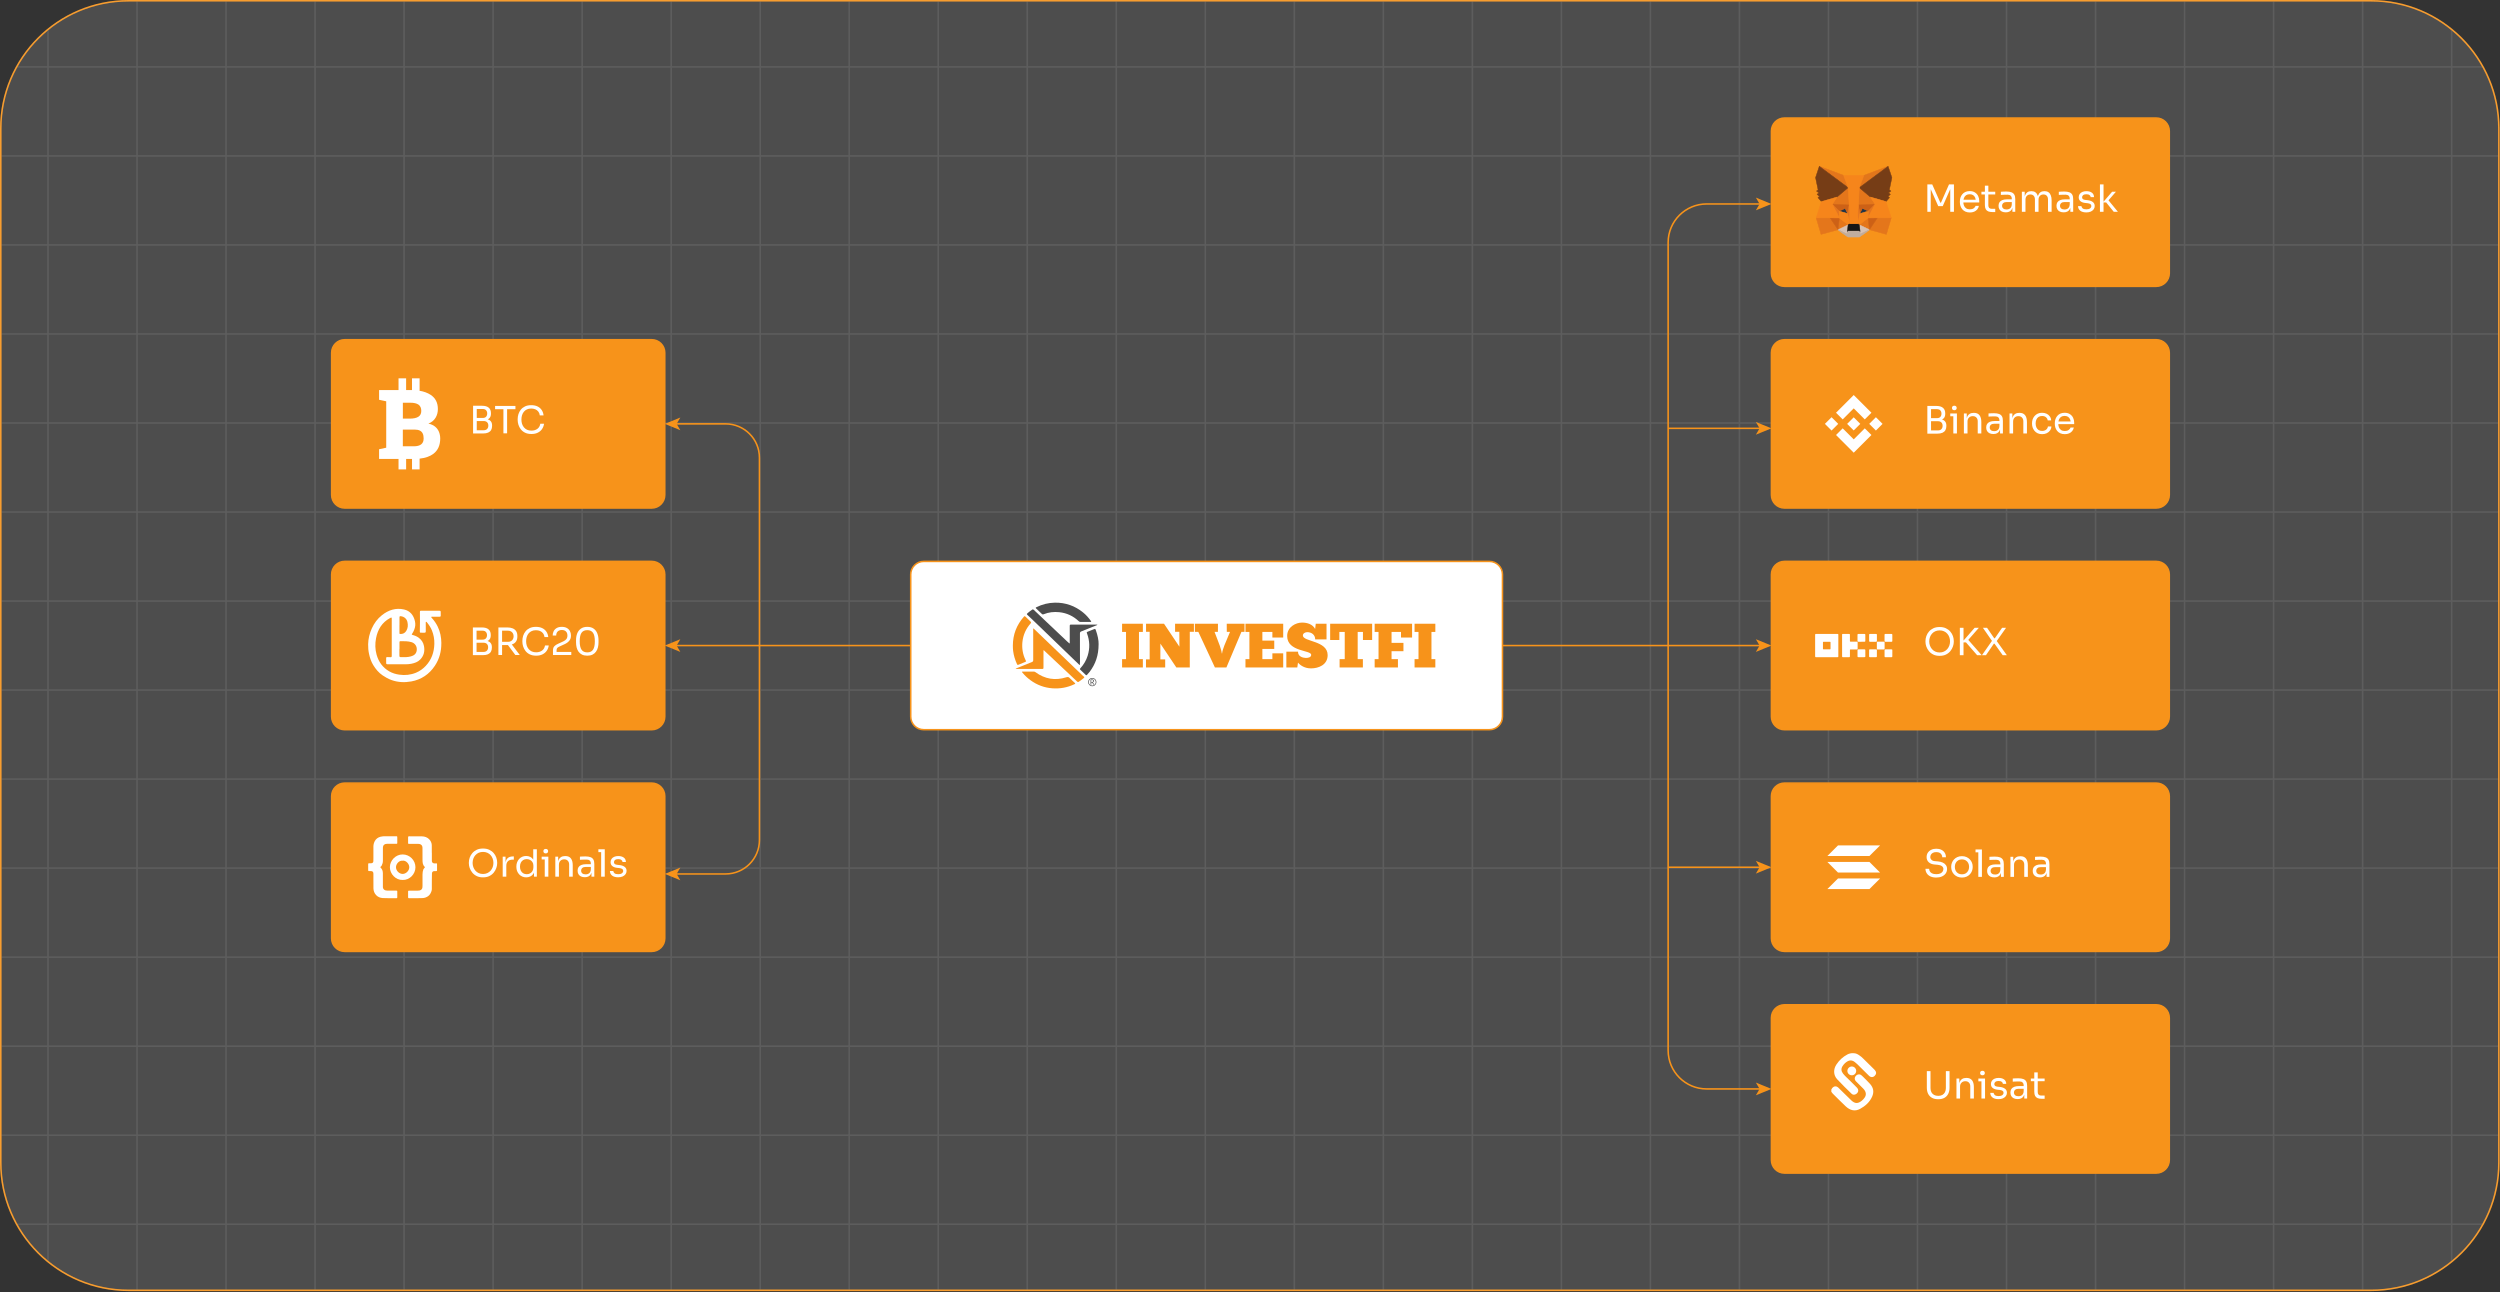
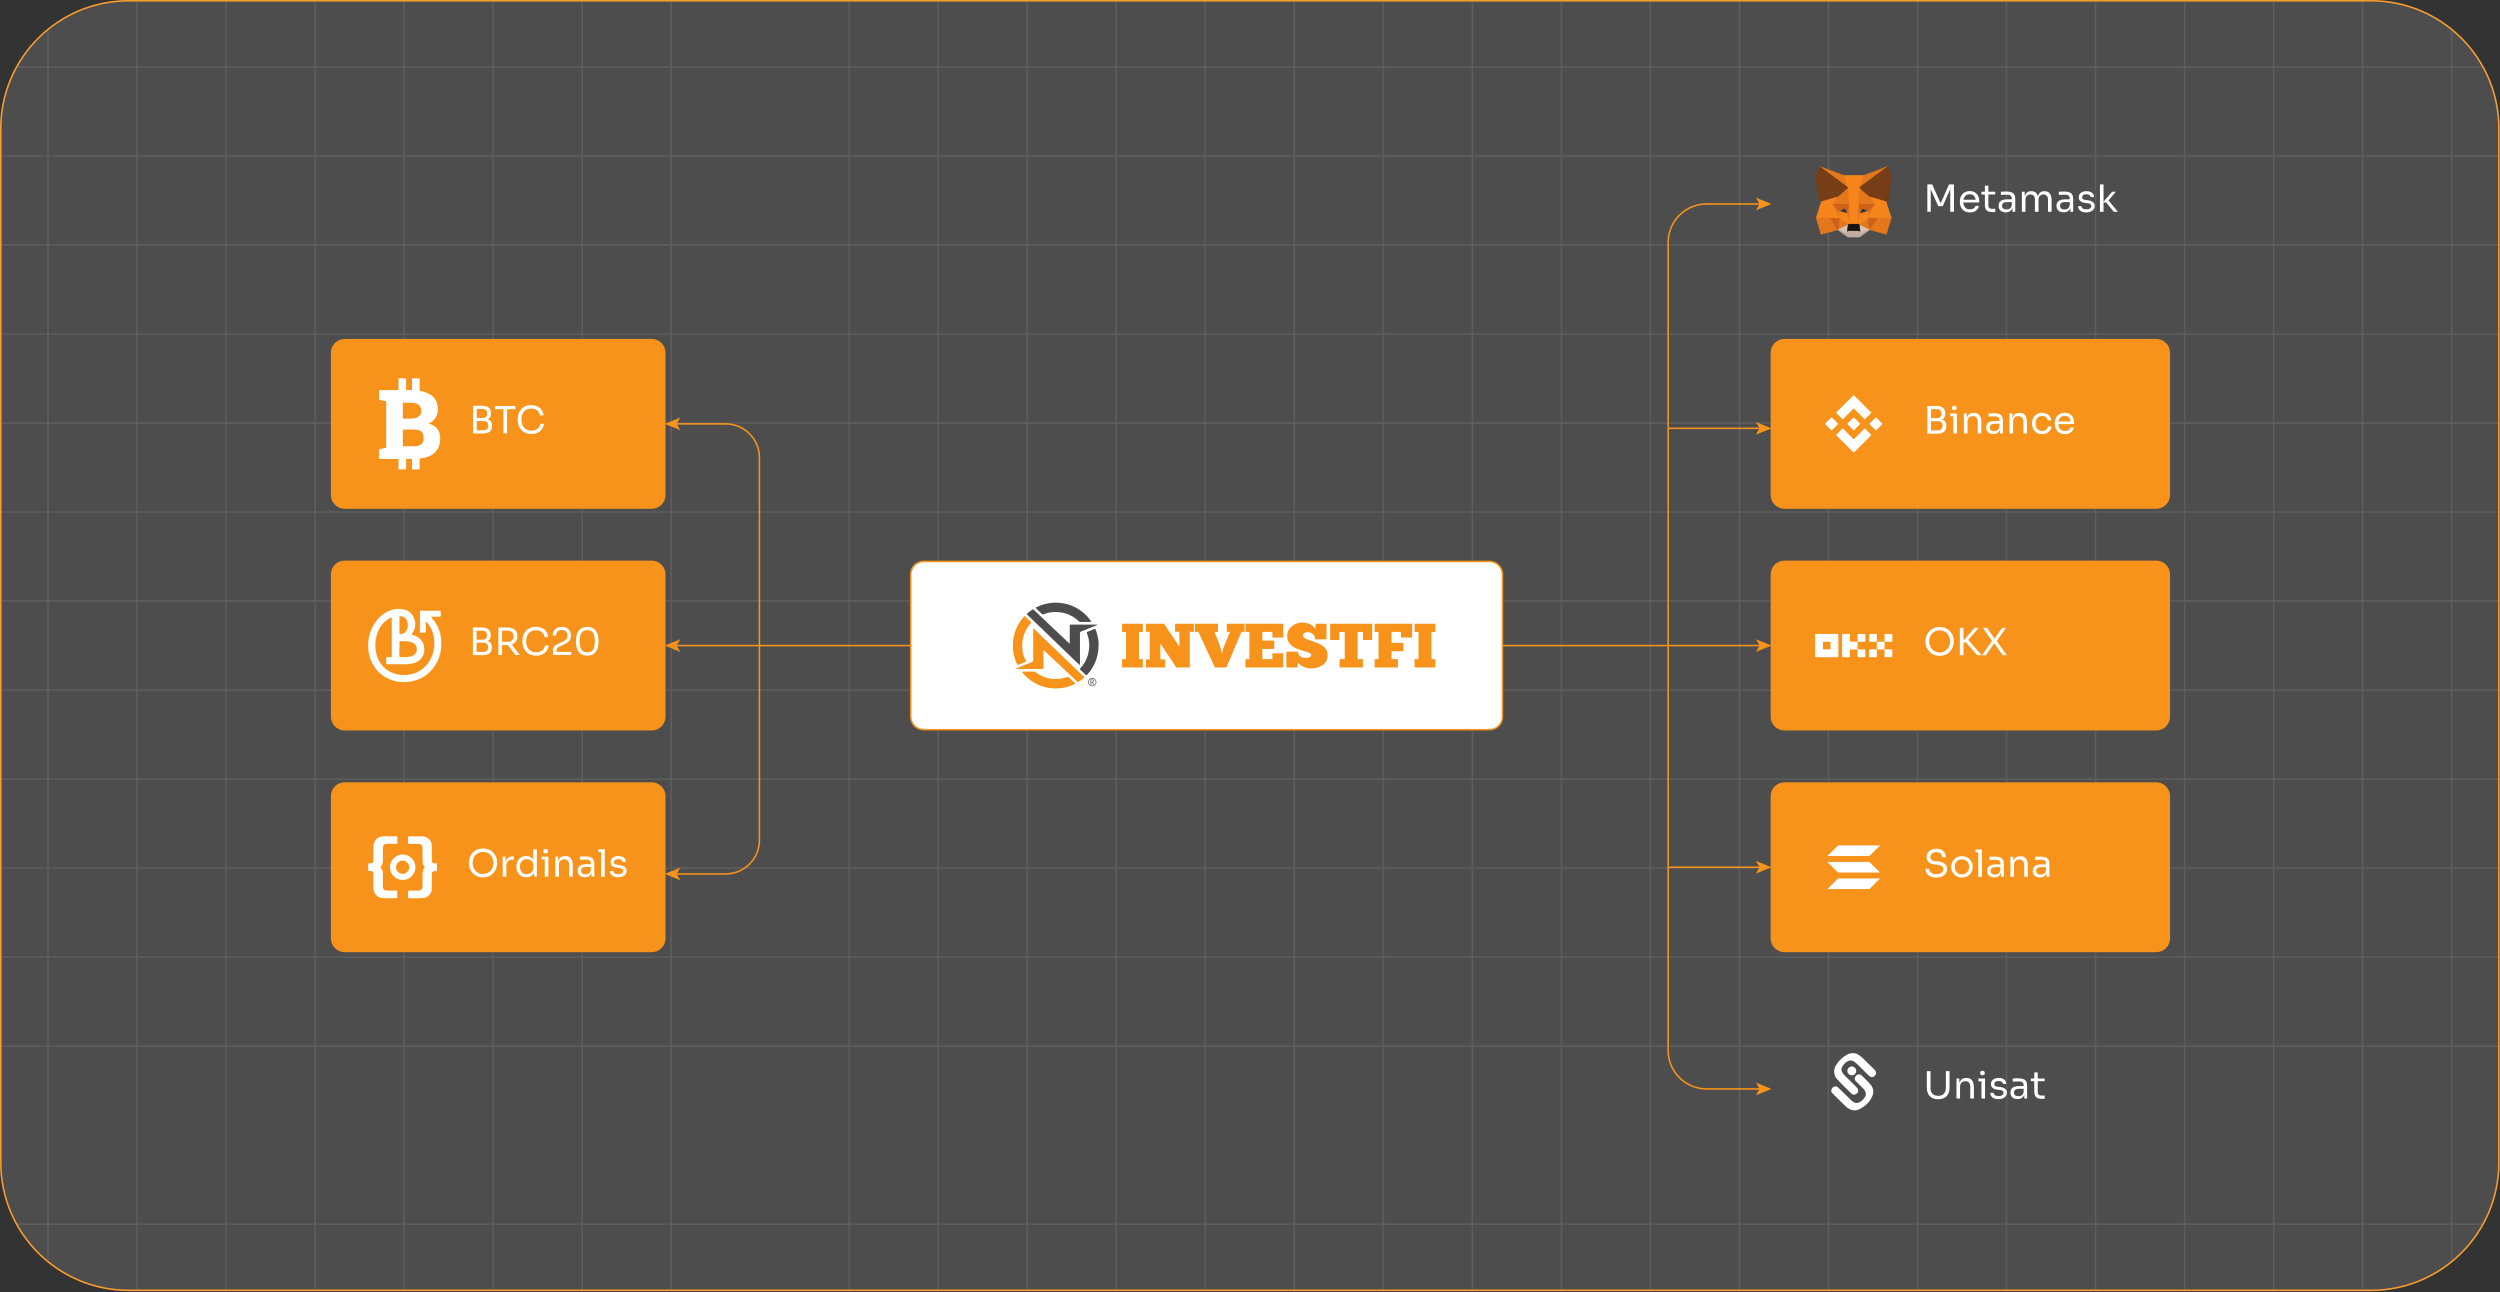
<svg xmlns="http://www.w3.org/2000/svg" width="1598" height="826" viewBox="0 0 1598 826" fill="none">
  <rect x="0" y="0" width="1598" height="826" fill="#333333" stroke="none" />
  <path d="M1515.57 0.5H82.2C37.078 0.5 0.5 37.078 0.5 82.2V743.08C0.5 788.202 37.078 824.78 82.2 824.78H1515.57C1560.69 824.78 1597.27 788.202 1597.27 743.08V82.2C1597.27 37.078 1560.69 0.5 1515.57 0.5Z" fill="#4D4D4D" stroke="#F7931A" stroke-miterlimit="10" />
  <g opacity="0.1">
    <mask id="mask0_78_137" style="mask-type:luminance" maskUnits="userSpaceOnUse" x="0" y="0" width="1598" height="825">
      <path d="M1515.57 0.5H82.2C37.078 0.5 0.5 37.078 0.5 82.2V743.08C0.5 788.202 37.078 824.78 82.2 824.78H1515.57C1560.69 824.78 1597.27 788.202 1597.27 743.08V82.2C1597.27 37.078 1560.69 0.5 1515.57 0.5Z" fill="white" />
    </mask>
    <g mask="url(#mask0_78_137)">
      <path d="M30.68 -660.06V1485.34" stroke="#F2F2F2" stroke-miterlimit="10" />
      <path d="M87.58 -660.06V1485.34" stroke="#F2F2F2" stroke-miterlimit="10" />
      <path d="M144.479 -660.06V1485.34" stroke="#F2F2F2" stroke-miterlimit="10" />
      <path d="M201.39 -660.06V1485.34" stroke="#F2F2F2" stroke-miterlimit="10" />
      <path d="M258.29 -660.06V1485.34" stroke="#F2F2F2" stroke-miterlimit="10" />
      <path d="M315.2 -660.06V1485.34" stroke="#F2F2F2" stroke-miterlimit="10" />
      <path d="M372.1 -660.06V1485.34" stroke="#F2F2F2" stroke-miterlimit="10" />
      <path d="M429.01 -660.06V1485.34" stroke="#F2F2F2" stroke-miterlimit="10" />
-       <path d="M485.91 -660.06V1485.34" stroke="#F2F2F2" stroke-miterlimit="10" />
      <path d="M542.81 -660.06V1485.34" stroke="#F2F2F2" stroke-miterlimit="10" />
      <path d="M599.72 -660.06V1485.34" stroke="#F2F2F2" stroke-miterlimit="10" />
      <path d="M656.62 -660.06V1485.34" stroke="#F2F2F2" stroke-miterlimit="10" />
      <path d="M713.53 -660.06V1485.34" stroke="#F2F2F2" stroke-miterlimit="10" />
      <path d="M770.43 -660.06V1485.34" stroke="#F2F2F2" stroke-miterlimit="10" />
      <path d="M827.34 -660.06V1485.34" stroke="#F2F2F2" stroke-miterlimit="10" />
      <path d="M884.24 -660.06V1485.34" stroke="#F2F2F2" stroke-miterlimit="10" />
      <path d="M941.14 -660.06V1485.34" stroke="#F2F2F2" stroke-miterlimit="10" />
      <path d="M998.05 -660.06V1485.34" stroke="#F2F2F2" stroke-miterlimit="10" />
      <path d="M1054.95 -660.06V1485.34" stroke="#F2F2F2" stroke-miterlimit="10" />
      <path d="M1111.86 -660.06V1485.34" stroke="#F2F2F2" stroke-miterlimit="10" />
      <path d="M1168.76 -660.06V1485.34" stroke="#F2F2F2" stroke-miterlimit="10" />
      <path d="M1225.66 -660.06V1485.34" stroke="#F2F2F2" stroke-miterlimit="10" />
      <path d="M1282.57 -660.06V1485.34" stroke="#F2F2F2" stroke-miterlimit="10" />
      <path d="M1339.47 -660.06V1485.34" stroke="#F2F2F2" stroke-miterlimit="10" />
      <path d="M1396.38 -660.06V1485.34" stroke="#F2F2F2" stroke-miterlimit="10" />
      <path d="M1453.28 -660.06V1485.34" stroke="#F2F2F2" stroke-miterlimit="10" />
      <path d="M1510.19 -660.06V1485.34" stroke="#F2F2F2" stroke-miterlimit="10" />
      <path d="M1567.09 -660.06V1485.34" stroke="#F2F2F2" stroke-miterlimit="10" />
      <path d="M2234.43 42.76H-636.66" stroke="#F2F2F2" stroke-miterlimit="10" />
      <path d="M2234.43 99.67H-636.66" stroke="#F2F2F2" stroke-miterlimit="10" />
      <path d="M2234.43 156.57H-636.66" stroke="#F2F2F2" stroke-miterlimit="10" />
      <path d="M2234.43 213.48H-636.66" stroke="#F2F2F2" stroke-miterlimit="10" />
      <path d="M2234.43 270.38H-636.66" stroke="#F2F2F2" stroke-miterlimit="10" />
      <path d="M2234.43 327.28H-636.66" stroke="#F2F2F2" stroke-miterlimit="10" />
      <path d="M2234.43 384.19H-636.66" stroke="#F2F2F2" stroke-miterlimit="10" />
      <path d="M2234.43 441.09H-636.66" stroke="#F2F2F2" stroke-miterlimit="10" />
      <path d="M2234.43 498H-636.66" stroke="#F2F2F2" stroke-miterlimit="10" />
      <path d="M2234.43 554.9H-636.66" stroke="#F2F2F2" stroke-miterlimit="10" />
      <path d="M2234.43 611.81H-636.66" stroke="#F2F2F2" stroke-miterlimit="10" />
      <path d="M2234.43 668.71H-636.66" stroke="#F2F2F2" stroke-miterlimit="10" />
-       <path d="M2234.43 725.61H-636.66" stroke="#F2F2F2" stroke-miterlimit="10" />
      <path d="M2234.43 782.52H-636.66" stroke="#F2F2F2" stroke-miterlimit="10" />
    </g>
    <path d="M1515.57 0.5H82.2C37.078 0.5 0.5 37.078 0.5 82.2V743.08C0.5 788.202 37.078 824.78 82.2 824.78H1515.57C1560.69 824.78 1597.27 788.202 1597.27 743.08V82.2C1597.27 37.078 1560.69 0.5 1515.57 0.5Z" stroke="#F2F2F2" stroke-miterlimit="10" />
  </g>
-   <path d="M1378.26 75.45H1140.64C1136.03 75.45 1132.3 79.184 1132.3 83.79V174.68C1132.3 179.286 1136.03 183.02 1140.64 183.02H1378.26C1382.87 183.02 1386.6 179.286 1386.6 174.68V83.79C1386.6 79.184 1382.87 75.45 1378.26 75.45Z" fill="#F7931A" stroke="#F7931A" stroke-miterlimit="10" />
  <path d="M1231.96 135.39V117.87H1235.08L1240.27 129.558H1240.65L1245.81 117.87H1248.96V135.39H1246.6V120.438L1246.77 120.486L1241.8 131.766H1238.92L1233.93 120.486L1234.12 120.438V135.39H1231.96ZM1259.15 135.822C1258.03 135.822 1257.07 135.63 1256.25 135.246C1255.43 134.862 1254.77 134.358 1254.26 133.734C1253.75 133.094 1253.36 132.382 1253.11 131.598C1252.87 130.814 1252.75 130.014 1252.75 129.198V128.766C1252.75 127.934 1252.87 127.126 1253.11 126.342C1253.36 125.558 1253.75 124.854 1254.26 124.23C1254.77 123.59 1255.42 123.086 1256.2 122.718C1257 122.334 1257.94 122.142 1259.01 122.142C1260.4 122.142 1261.55 122.446 1262.44 123.054C1263.35 123.646 1264.03 124.414 1264.46 125.358C1264.91 126.302 1265.13 127.31 1265.13 128.382V129.414H1253.75V127.686H1263.45L1262.92 128.622C1262.92 127.71 1262.78 126.926 1262.49 126.27C1262.2 125.598 1261.77 125.078 1261.19 124.71C1260.62 124.342 1259.89 124.158 1259.01 124.158C1258.1 124.158 1257.34 124.366 1256.73 124.782C1256.14 125.198 1255.69 125.766 1255.39 126.486C1255.1 127.206 1254.95 128.038 1254.95 128.982C1254.95 129.894 1255.1 130.718 1255.39 131.454C1255.69 132.174 1256.15 132.75 1256.78 133.182C1257.4 133.598 1258.19 133.806 1259.15 133.806C1260.16 133.806 1260.98 133.582 1261.6 133.134C1262.24 132.686 1262.63 132.166 1262.75 131.574H1264.91C1264.74 132.454 1264.39 133.214 1263.86 133.854C1263.33 134.494 1262.67 134.982 1261.87 135.318C1261.07 135.654 1260.16 135.822 1259.15 135.822ZM1273.39 135.534C1272.43 135.534 1271.6 135.398 1270.9 135.126C1270.21 134.854 1269.67 134.39 1269.29 133.734C1268.92 133.062 1268.74 132.158 1268.74 131.022V118.686H1270.95V131.31C1270.95 131.998 1271.13 132.534 1271.5 132.918C1271.88 133.286 1272.42 133.47 1273.11 133.47H1275.36V135.534H1273.39ZM1266.53 124.302V122.574H1275.36V124.302H1266.53ZM1286.33 135.39V131.55H1285.94V127.11C1285.94 126.23 1285.71 125.566 1285.25 125.118C1284.8 124.67 1284.13 124.446 1283.25 124.446C1282.76 124.446 1282.25 124.454 1281.72 124.47C1281.19 124.486 1280.69 124.502 1280.21 124.518C1279.73 124.534 1279.31 124.558 1278.96 124.59V122.574C1279.31 122.542 1279.68 122.518 1280.06 122.502C1280.46 122.47 1280.87 122.454 1281.29 122.454C1281.7 122.438 1282.1 122.43 1282.49 122.43C1283.8 122.43 1284.87 122.59 1285.7 122.91C1286.53 123.214 1287.15 123.718 1287.55 124.422C1287.95 125.126 1288.15 126.078 1288.15 127.278V135.39H1286.33ZM1282.13 135.726C1281.17 135.726 1280.33 135.566 1279.63 135.246C1278.94 134.91 1278.41 134.43 1278.02 133.806C1277.65 133.182 1277.47 132.43 1277.47 131.55C1277.47 130.638 1277.67 129.878 1278.07 129.27C1278.49 128.662 1279.09 128.206 1279.87 127.902C1280.65 127.582 1281.6 127.422 1282.7 127.422H1286.18V129.15H1282.61C1281.68 129.15 1280.97 129.374 1280.47 129.822C1279.97 130.27 1279.73 130.846 1279.73 131.55C1279.73 132.254 1279.97 132.822 1280.47 133.254C1280.97 133.686 1281.68 133.902 1282.61 133.902C1283.15 133.902 1283.67 133.806 1284.17 133.614C1284.66 133.406 1285.07 133.07 1285.39 132.606C1285.73 132.126 1285.91 131.47 1285.94 130.638L1286.57 131.55C1286.49 132.462 1286.26 133.23 1285.89 133.854C1285.54 134.462 1285.05 134.926 1284.41 135.246C1283.78 135.566 1283.02 135.726 1282.13 135.726ZM1292.38 135.39V122.574H1294.2V128.07H1293.91C1293.91 126.822 1294.07 125.766 1294.39 124.902C1294.73 124.022 1295.23 123.35 1295.88 122.886C1296.54 122.422 1297.37 122.19 1298.38 122.19H1298.47C1299.48 122.19 1300.31 122.422 1300.97 122.886C1301.64 123.35 1302.14 124.022 1302.46 124.902C1302.78 125.766 1302.94 126.822 1302.94 128.07H1302.27C1302.27 126.822 1302.43 125.766 1302.77 124.902C1303.11 124.022 1303.6 123.35 1304.26 122.886C1304.93 122.422 1305.77 122.19 1306.78 122.19H1306.87C1307.88 122.19 1308.72 122.422 1309.39 122.886C1310.07 123.35 1310.56 124.022 1310.88 124.902C1311.22 125.766 1311.39 126.822 1311.39 128.07V135.39H1309.08V127.566C1309.08 126.526 1308.83 125.726 1308.31 125.166C1307.8 124.59 1307.09 124.302 1306.18 124.302C1305.23 124.302 1304.47 124.606 1303.9 125.214C1303.32 125.806 1303.03 126.638 1303.03 127.71V135.39H1300.73V127.566C1300.73 126.526 1300.47 125.726 1299.96 125.166C1299.45 124.59 1298.74 124.302 1297.83 124.302C1296.88 124.302 1296.12 124.606 1295.55 125.214C1294.97 125.806 1294.68 126.638 1294.68 127.71V135.39H1292.38ZM1323.36 135.39V131.55H1322.97V127.11C1322.97 126.23 1322.74 125.566 1322.28 125.118C1321.83 124.67 1321.16 124.446 1320.28 124.446C1319.79 124.446 1319.28 124.454 1318.75 124.47C1318.22 124.486 1317.72 124.502 1317.24 124.518C1316.76 124.534 1316.34 124.558 1315.99 124.59V122.574C1316.34 122.542 1316.71 122.518 1317.09 122.502C1317.49 122.47 1317.9 122.454 1318.32 122.454C1318.73 122.438 1319.13 122.43 1319.52 122.43C1320.83 122.43 1321.9 122.59 1322.73 122.91C1323.56 123.214 1324.18 123.718 1324.58 124.422C1324.98 125.126 1325.18 126.078 1325.18 127.278V135.39H1323.36ZM1319.16 135.726C1318.2 135.726 1317.36 135.566 1316.66 135.246C1315.97 134.91 1315.44 134.43 1315.05 133.806C1314.68 133.182 1314.5 132.43 1314.5 131.55C1314.5 130.638 1314.7 129.878 1315.1 129.27C1315.52 128.662 1316.12 128.206 1316.9 127.902C1317.68 127.582 1318.63 127.422 1319.73 127.422H1323.21V129.15H1319.64C1318.71 129.15 1318 129.374 1317.5 129.822C1317 130.27 1316.76 130.846 1316.76 131.55C1316.76 132.254 1317 132.822 1317.5 133.254C1318 133.686 1318.71 133.902 1319.64 133.902C1320.18 133.902 1320.7 133.806 1321.2 133.614C1321.69 133.406 1322.1 133.07 1322.42 132.606C1322.76 132.126 1322.94 131.47 1322.97 130.638L1323.6 131.55C1323.52 132.462 1323.29 133.23 1322.92 133.854C1322.57 134.462 1322.08 134.926 1321.44 135.246C1320.81 135.566 1320.05 135.726 1319.16 135.726ZM1333.61 135.774C1331.93 135.774 1330.63 135.414 1329.7 134.694C1328.79 133.974 1328.31 132.99 1328.28 131.742H1330.44C1330.47 132.238 1330.72 132.71 1331.19 133.158C1331.67 133.59 1332.47 133.806 1333.61 133.806C1334.63 133.806 1335.42 133.606 1335.96 133.206C1336.51 132.79 1336.78 132.286 1336.78 131.694C1336.78 131.166 1336.58 130.758 1336.18 130.47C1335.78 130.166 1335.13 129.966 1334.23 129.87L1332.84 129.726C1331.63 129.598 1330.63 129.238 1329.87 128.646C1329.1 128.038 1328.71 127.19 1328.71 126.102C1328.71 125.286 1328.92 124.59 1329.34 124.014C1329.75 123.422 1330.33 122.974 1331.07 122.67C1331.8 122.35 1332.65 122.19 1333.61 122.19C1335.05 122.19 1336.22 122.51 1337.11 123.15C1338.01 123.79 1338.47 124.742 1338.51 126.006H1336.35C1336.33 125.494 1336.09 125.062 1335.63 124.71C1335.18 124.342 1334.51 124.158 1333.61 124.158C1332.71 124.158 1332.03 124.342 1331.57 124.71C1331.11 125.078 1330.87 125.542 1330.87 126.102C1330.87 126.582 1331.03 126.966 1331.35 127.254C1331.69 127.542 1332.23 127.726 1332.99 127.806L1334.38 127.95C1335.75 128.094 1336.86 128.478 1337.69 129.102C1338.52 129.71 1338.94 130.574 1338.94 131.694C1338.94 132.494 1338.71 133.206 1338.24 133.83C1337.79 134.438 1337.17 134.918 1336.37 135.27C1335.57 135.606 1334.65 135.774 1333.61 135.774ZM1351.11 135.39L1346.28 129.414H1344.17L1350.05 122.574H1352.48L1347.15 128.742L1347.32 127.518L1353.77 135.39H1351.11ZM1342.28 135.39V117.87H1344.58V135.39H1342.28Z" fill="white" />
  <path d="M1378.26 217.15H1140.64C1136.03 217.15 1132.3 220.884 1132.3 225.49V316.38C1132.3 320.986 1136.03 324.72 1140.64 324.72H1378.26C1382.87 324.72 1386.6 320.986 1386.6 316.38V225.49C1386.6 220.884 1382.87 217.15 1378.26 217.15Z" fill="#F7931A" stroke="#F7931A" stroke-miterlimit="10" />
  <path d="M1233.84 277.186V275.122H1238.73C1239.68 275.122 1240.4 274.858 1240.92 274.33C1241.44 273.786 1241.71 273.066 1241.71 272.17C1241.71 271.258 1241.45 270.546 1240.94 270.034C1240.43 269.506 1239.69 269.242 1238.73 269.242H1233.84V267.706H1238.4C1239.52 267.706 1240.5 267.842 1241.35 268.114C1242.21 268.386 1242.88 268.842 1243.36 269.482C1243.86 270.106 1244.11 270.962 1244.11 272.05V272.386C1244.11 273.41 1243.9 274.282 1243.48 275.002C1243.07 275.706 1242.44 276.25 1241.59 276.634C1240.74 277.002 1239.68 277.186 1238.4 277.186H1233.84ZM1231.96 277.186V259.474H1234.32V277.186H1231.96ZM1233.84 268.81V267.274H1238.08C1239.08 267.274 1239.8 267.01 1240.27 266.482C1240.75 265.938 1240.99 265.25 1240.99 264.418C1240.99 263.57 1240.75 262.882 1240.27 262.354C1239.8 261.81 1239.08 261.538 1238.08 261.538H1233.84V259.474H1237.68C1239.6 259.474 1241.03 259.882 1241.97 260.698C1242.92 261.498 1243.39 262.658 1243.39 264.178V264.514C1243.39 265.586 1243.15 266.442 1242.67 267.082C1242.19 267.706 1241.52 268.154 1240.65 268.426C1239.8 268.682 1238.81 268.81 1237.68 268.81H1233.84ZM1248.56 277.09V264.274H1250.87V277.09H1248.56ZM1246.6 266.098V264.274H1250.87V266.098H1246.6ZM1249.21 262.21C1248.7 262.21 1248.32 262.074 1248.06 261.802C1247.82 261.53 1247.7 261.186 1247.7 260.77C1247.7 260.354 1247.82 260.01 1248.06 259.738C1248.32 259.466 1248.7 259.33 1249.21 259.33C1249.72 259.33 1250.1 259.466 1250.34 259.738C1250.6 260.01 1250.72 260.354 1250.72 260.77C1250.72 261.186 1250.6 261.53 1250.34 261.802C1250.1 262.074 1249.72 262.21 1249.21 262.21ZM1255.32 277.09V264.274H1257.15V269.77H1256.86C1256.86 268.506 1257.03 267.442 1257.36 266.578C1257.72 265.698 1258.24 265.034 1258.95 264.586C1259.65 264.122 1260.54 263.89 1261.61 263.89H1261.71C1263.32 263.89 1264.52 264.394 1265.28 265.402C1266.07 266.41 1266.46 267.866 1266.46 269.77V277.09H1264.16V269.29C1264.16 268.298 1263.88 267.506 1263.32 266.914C1262.76 266.306 1261.99 266.002 1261.01 266.002C1260 266.002 1259.19 266.314 1258.56 266.938C1257.94 267.562 1257.63 268.394 1257.63 269.434V277.09H1255.32ZM1278.43 277.09V273.25H1278.04V268.81C1278.04 267.93 1277.81 267.266 1277.35 266.818C1276.9 266.37 1276.23 266.146 1275.35 266.146C1274.86 266.146 1274.35 266.154 1273.82 266.17C1273.29 266.186 1272.79 266.202 1272.31 266.218C1271.83 266.234 1271.41 266.258 1271.06 266.29V264.274C1271.41 264.242 1271.78 264.218 1272.16 264.202C1272.56 264.17 1272.97 264.154 1273.39 264.154C1273.8 264.138 1274.2 264.13 1274.59 264.13C1275.9 264.13 1276.97 264.29 1277.8 264.61C1278.63 264.914 1279.25 265.418 1279.65 266.122C1280.05 266.826 1280.25 267.778 1280.25 268.978V277.09H1278.43ZM1274.23 277.426C1273.27 277.426 1272.43 277.266 1271.73 276.946C1271.04 276.61 1270.51 276.13 1270.12 275.506C1269.75 274.882 1269.57 274.13 1269.57 273.25C1269.57 272.338 1269.77 271.578 1270.17 270.97C1270.59 270.362 1271.19 269.906 1271.97 269.602C1272.75 269.282 1273.7 269.122 1274.8 269.122H1278.28V270.85H1274.71C1273.78 270.85 1273.07 271.074 1272.57 271.522C1272.07 271.97 1271.83 272.546 1271.83 273.25C1271.83 273.954 1272.07 274.522 1272.57 274.954C1273.07 275.386 1273.78 275.602 1274.71 275.602C1275.25 275.602 1275.77 275.506 1276.27 275.314C1276.76 275.106 1277.17 274.77 1277.49 274.306C1277.83 273.826 1278.01 273.17 1278.04 272.338L1278.67 273.25C1278.59 274.162 1278.36 274.93 1277.99 275.554C1277.64 276.162 1277.15 276.626 1276.51 276.946C1275.88 277.266 1275.12 277.426 1274.23 277.426ZM1284.48 277.09V264.274H1286.3V269.77H1286.02C1286.02 268.506 1286.18 267.442 1286.52 266.578C1286.87 265.698 1287.4 265.034 1288.1 264.586C1288.81 264.122 1289.7 263.89 1290.77 263.89H1290.86C1292.48 263.89 1293.67 264.394 1294.44 265.402C1295.22 266.41 1295.62 267.866 1295.62 269.77V277.09H1293.31V269.29C1293.31 268.298 1293.03 267.506 1292.47 266.914C1291.91 266.306 1291.14 266.002 1290.17 266.002C1289.16 266.002 1288.34 266.314 1287.72 266.938C1287.1 267.562 1286.78 268.394 1286.78 269.434V277.09H1284.48ZM1305.33 277.522C1304.22 277.522 1303.26 277.33 1302.45 276.946C1301.65 276.562 1300.98 276.05 1300.46 275.41C1299.93 274.754 1299.53 274.034 1299.26 273.25C1299 272.466 1298.87 271.682 1298.87 270.898V270.466C1298.87 269.65 1299 268.85 1299.26 268.066C1299.53 267.282 1299.93 266.578 1300.46 265.954C1301 265.314 1301.67 264.802 1302.47 264.418C1303.27 264.034 1304.21 263.842 1305.28 263.842C1306.35 263.842 1307.31 264.042 1308.16 264.442C1309.02 264.842 1309.71 265.41 1310.22 266.146C1310.75 266.866 1311.05 267.722 1311.11 268.714H1308.9C1308.79 267.914 1308.42 267.25 1307.8 266.722C1307.18 266.178 1306.34 265.906 1305.28 265.906C1304.37 265.906 1303.61 266.114 1303 266.53C1302.39 266.946 1301.94 267.514 1301.63 268.234C1301.33 268.954 1301.18 269.77 1301.18 270.682C1301.18 271.562 1301.33 272.37 1301.63 273.106C1301.94 273.826 1302.39 274.402 1303 274.834C1303.62 275.25 1304.4 275.458 1305.33 275.458C1306.05 275.458 1306.67 275.33 1307.2 275.074C1307.73 274.818 1308.15 274.474 1308.47 274.042C1308.79 273.61 1308.98 273.122 1309.05 272.578H1311.26C1311.21 273.586 1310.91 274.458 1310.37 275.194C1309.84 275.93 1309.14 276.506 1308.26 276.922C1307.39 277.322 1306.42 277.522 1305.33 277.522ZM1319.83 277.522C1318.71 277.522 1317.75 277.33 1316.93 276.946C1316.11 276.562 1315.45 276.058 1314.94 275.434C1314.43 274.794 1314.04 274.082 1313.79 273.298C1313.55 272.514 1313.43 271.714 1313.43 270.898V270.466C1313.43 269.634 1313.55 268.826 1313.79 268.042C1314.04 267.258 1314.43 266.554 1314.94 265.93C1315.45 265.29 1316.1 264.786 1316.88 264.418C1317.68 264.034 1318.62 263.842 1319.69 263.842C1321.08 263.842 1322.23 264.146 1323.12 264.754C1324.03 265.346 1324.71 266.114 1325.14 267.058C1325.59 268.002 1325.81 269.01 1325.81 270.082V271.114H1314.43V269.386H1324.13L1323.6 270.322C1323.6 269.41 1323.46 268.626 1323.17 267.97C1322.88 267.298 1322.45 266.778 1321.87 266.41C1321.3 266.042 1320.57 265.858 1319.69 265.858C1318.78 265.858 1318.02 266.066 1317.41 266.482C1316.82 266.898 1316.37 267.466 1316.07 268.186C1315.78 268.906 1315.63 269.738 1315.63 270.682C1315.63 271.594 1315.78 272.418 1316.07 273.154C1316.37 273.874 1316.83 274.45 1317.46 274.882C1318.08 275.298 1318.87 275.506 1319.83 275.506C1320.84 275.506 1321.66 275.282 1322.28 274.834C1322.92 274.386 1323.31 273.866 1323.43 273.274H1325.59C1325.42 274.154 1325.07 274.914 1324.54 275.554C1324.01 276.194 1323.35 276.682 1322.55 277.018C1321.75 277.354 1320.84 277.522 1319.83 277.522Z" fill="white" />
  <path d="M1378.26 358.85H1140.64C1136.03 358.85 1132.3 362.584 1132.3 367.19V458.08C1132.3 462.686 1136.03 466.42 1140.64 466.42H1378.26C1382.87 466.42 1386.6 462.686 1386.6 458.08V367.19C1386.6 362.584 1382.87 358.85 1378.26 358.85Z" fill="#F7931A" stroke="#F7931A" stroke-miterlimit="10" />
  <path d="M1239.81 419.222C1238.24 419.222 1236.89 418.942 1235.76 418.382C1234.62 417.822 1233.68 417.086 1232.95 416.174C1232.21 415.262 1231.66 414.286 1231.29 413.246C1230.94 412.206 1230.76 411.206 1230.76 410.246V409.718C1230.76 408.678 1230.95 407.63 1231.32 406.574C1231.68 405.518 1232.24 404.558 1233 403.694C1233.75 402.814 1234.68 402.11 1235.8 401.582C1236.94 401.054 1238.28 400.79 1239.81 400.79C1241.35 400.79 1242.68 401.054 1243.8 401.582C1244.93 402.11 1245.88 402.814 1246.63 403.694C1247.38 404.558 1247.94 405.518 1248.31 406.574C1248.68 407.63 1248.86 408.678 1248.86 409.718V410.246C1248.86 411.206 1248.68 412.206 1248.31 413.246C1247.96 414.286 1247.41 415.262 1246.68 416.174C1245.94 417.086 1245 417.822 1243.87 418.382C1242.73 418.942 1241.38 419.222 1239.81 419.222ZM1239.81 417.062C1240.84 417.062 1241.76 416.87 1242.57 416.486C1243.4 416.102 1244.11 415.582 1244.68 414.926C1245.26 414.254 1245.7 413.502 1246 412.67C1246.31 411.822 1246.46 410.934 1246.46 410.006C1246.46 409.03 1246.31 408.118 1246 407.27C1245.7 406.422 1245.26 405.678 1244.68 405.038C1244.11 404.382 1243.4 403.87 1242.57 403.502C1241.76 403.134 1240.84 402.95 1239.81 402.95C1238.79 402.95 1237.86 403.134 1237.03 403.502C1236.21 403.87 1235.52 404.382 1234.94 405.038C1234.36 405.678 1233.92 406.422 1233.62 407.27C1233.32 408.118 1233.16 409.03 1233.16 410.006C1233.16 410.934 1233.32 411.822 1233.62 412.67C1233.92 413.502 1234.36 414.254 1234.94 414.926C1235.52 415.582 1236.21 416.102 1237.03 416.486C1237.86 416.87 1238.79 417.062 1239.81 417.062ZM1263.77 418.79L1256.64 410.606H1254.07L1262.21 401.27H1264.9L1257.51 409.718L1257.29 408.062L1266.7 418.79H1263.77ZM1252.73 418.79V401.27H1255.08V418.79H1252.73ZM1266.88 418.79L1273.41 409.43V409.862L1267.46 401.27H1270.12L1274.71 407.99H1275.09L1279.75 401.27H1282.29L1276.17 409.958L1276.15 409.526L1282.77 418.79H1280.11L1274.87 411.422H1274.49L1269.43 418.79H1266.88Z" fill="white" />
  <path d="M1378.26 500.56H1140.64C1136.03 500.56 1132.3 504.294 1132.3 508.9V599.79C1132.3 604.396 1136.03 608.13 1140.64 608.13H1378.26C1382.87 608.13 1386.6 604.396 1386.6 599.79V508.9C1386.6 504.294 1382.87 500.56 1378.26 500.56Z" fill="#F7931A" stroke="#F7931A" stroke-miterlimit="10" />
  <path d="M1237.65 560.932C1236.2 560.932 1234.96 560.692 1233.93 560.212C1232.91 559.732 1232.12 559.068 1231.58 558.22C1231.04 557.372 1230.76 556.412 1230.76 555.34H1233.12C1233.12 555.868 1233.25 556.396 1233.52 556.924C1233.81 557.452 1234.28 557.892 1234.94 558.244C1235.61 558.596 1236.52 558.772 1237.65 558.772C1238.71 558.772 1239.57 558.62 1240.24 558.316C1240.92 557.996 1241.41 557.588 1241.73 557.092C1242.05 556.58 1242.21 556.028 1242.21 555.436C1242.21 554.716 1241.9 554.124 1241.28 553.66C1240.65 553.18 1239.74 552.884 1238.54 552.772L1236.6 552.604C1235.04 552.476 1233.8 551.996 1232.88 551.164C1231.95 550.332 1231.48 549.236 1231.48 547.876C1231.48 546.804 1231.74 545.868 1232.25 545.068C1232.78 544.268 1233.51 543.644 1234.44 543.196C1235.36 542.732 1236.44 542.5 1237.68 542.5C1238.89 542.5 1239.96 542.724 1240.89 543.172C1241.82 543.62 1242.54 544.252 1243.05 545.068C1243.58 545.868 1243.84 546.828 1243.84 547.948H1241.49C1241.49 547.388 1241.36 546.86 1241.08 546.364C1240.83 545.868 1240.42 545.46 1239.86 545.14C1239.3 544.82 1238.57 544.66 1237.68 544.66C1236.81 544.66 1236.09 544.812 1235.52 545.116C1234.96 545.42 1234.53 545.82 1234.24 546.316C1233.97 546.796 1233.84 547.316 1233.84 547.876C1233.84 548.516 1234.08 549.084 1234.58 549.58C1235.08 550.076 1235.81 550.364 1236.79 550.444L1238.73 550.612C1239.93 550.708 1240.96 550.964 1241.83 551.38C1242.71 551.78 1243.38 552.324 1243.84 553.012C1244.32 553.684 1244.56 554.492 1244.56 555.436C1244.56 556.508 1244.28 557.46 1243.7 558.292C1243.12 559.124 1242.32 559.772 1241.28 560.236C1240.24 560.7 1239.03 560.932 1237.65 560.932ZM1254.08 560.932C1252.96 560.932 1251.97 560.74 1251.13 560.356C1250.28 559.972 1249.56 559.468 1248.97 558.844C1248.39 558.204 1247.95 557.492 1247.65 556.708C1247.36 555.924 1247.21 555.124 1247.21 554.308V553.876C1247.21 553.06 1247.37 552.26 1247.67 551.476C1247.97 550.676 1248.42 549.964 1249.01 549.34C1249.61 548.7 1250.33 548.196 1251.17 547.828C1252.02 547.444 1252.99 547.252 1254.08 547.252C1255.17 547.252 1256.13 547.444 1256.98 547.828C1257.83 548.196 1258.55 548.7 1259.14 549.34C1259.73 549.964 1260.18 550.676 1260.49 551.476C1260.79 552.26 1260.94 553.06 1260.94 553.876V554.308C1260.94 555.124 1260.79 555.924 1260.49 556.708C1260.2 557.492 1259.76 558.204 1259.17 558.844C1258.59 559.468 1257.88 559.972 1257.03 560.356C1256.18 560.74 1255.2 560.932 1254.08 560.932ZM1254.08 558.868C1255.04 558.868 1255.85 558.66 1256.53 558.244C1257.21 557.812 1257.73 557.236 1258.09 556.516C1258.45 555.796 1258.64 554.988 1258.64 554.092C1258.64 553.18 1258.45 552.364 1258.09 551.644C1257.72 550.924 1257.19 550.356 1256.5 549.94C1255.83 549.524 1255.02 549.316 1254.08 549.316C1253.15 549.316 1252.34 549.524 1251.65 549.94C1250.97 550.356 1250.44 550.924 1250.07 551.644C1249.7 552.364 1249.52 553.18 1249.52 554.092C1249.52 554.988 1249.69 555.796 1250.05 556.516C1250.41 557.236 1250.93 557.812 1251.61 558.244C1252.29 558.66 1253.12 558.868 1254.08 558.868ZM1264.54 560.5V542.98H1266.84V560.5H1264.54ZM1262.76 544.804V542.98H1266.84V544.804H1262.76ZM1279.01 560.5V556.66H1278.63V552.22C1278.63 551.34 1278.4 550.676 1277.93 550.228C1277.48 549.78 1276.82 549.556 1275.94 549.556C1275.44 549.556 1274.93 549.564 1274.4 549.58C1273.88 549.596 1273.37 549.612 1272.89 549.628C1272.41 549.644 1272 549.668 1271.64 549.7V547.684C1272 547.652 1272.36 547.628 1272.75 547.612C1273.15 547.58 1273.56 547.564 1273.97 547.564C1274.39 547.548 1274.79 547.54 1275.17 547.54C1276.48 547.54 1277.56 547.7 1278.39 548.02C1279.22 548.324 1279.84 548.828 1280.24 549.532C1280.64 550.236 1280.84 551.188 1280.84 552.388V560.5H1279.01ZM1274.81 560.836C1273.85 560.836 1273.02 560.676 1272.32 560.356C1271.63 560.02 1271.09 559.54 1270.71 558.916C1270.34 558.292 1270.16 557.54 1270.16 556.66C1270.16 555.748 1270.36 554.988 1270.76 554.38C1271.17 553.772 1271.77 553.316 1272.56 553.012C1273.34 552.692 1274.28 552.532 1275.39 552.532H1278.87V554.26H1275.29C1274.36 554.26 1273.65 554.484 1273.16 554.932C1272.66 555.38 1272.41 555.956 1272.41 556.66C1272.41 557.364 1272.66 557.932 1273.16 558.364C1273.65 558.796 1274.36 559.012 1275.29 559.012C1275.84 559.012 1276.36 558.916 1276.85 558.724C1277.35 558.516 1277.76 558.18 1278.08 557.716C1278.41 557.236 1278.6 556.58 1278.63 555.748L1279.25 556.66C1279.17 557.572 1278.95 558.34 1278.58 558.964C1278.23 559.572 1277.73 560.036 1277.09 560.356C1276.47 560.676 1275.71 560.836 1274.81 560.836ZM1285.07 560.5V547.684H1286.89V553.18H1286.6C1286.6 551.916 1286.77 550.852 1287.11 549.988C1287.46 549.108 1287.99 548.444 1288.69 547.996C1289.39 547.532 1290.28 547.3 1291.35 547.3H1291.45C1293.07 547.3 1294.26 547.804 1295.03 548.812C1295.81 549.82 1296.2 551.276 1296.2 553.18V560.5H1293.9V552.7C1293.9 551.708 1293.62 550.916 1293.06 550.324C1292.5 549.716 1291.73 549.412 1290.75 549.412C1289.75 549.412 1288.93 549.724 1288.31 550.348C1287.68 550.972 1287.37 551.804 1287.37 552.844V560.5H1285.07ZM1308.17 560.5V556.66H1307.78V552.22C1307.78 551.34 1307.55 550.676 1307.09 550.228C1306.64 549.78 1305.98 549.556 1305.1 549.556C1304.6 549.556 1304.09 549.564 1303.56 549.58C1303.03 549.596 1302.53 549.612 1302.05 549.628C1301.57 549.644 1301.15 549.668 1300.8 549.7V547.684C1301.15 547.652 1301.52 547.628 1301.9 547.612C1302.3 547.58 1302.71 547.564 1303.13 547.564C1303.54 547.548 1303.94 547.54 1304.33 547.54C1305.64 547.54 1306.71 547.7 1307.54 548.02C1308.38 548.324 1308.99 548.828 1309.39 549.532C1309.79 550.236 1309.99 551.188 1309.99 552.388V560.5H1308.17ZM1303.97 560.836C1303.01 560.836 1302.18 560.676 1301.47 560.356C1300.78 560.02 1300.25 559.54 1299.86 558.916C1299.5 558.292 1299.31 557.54 1299.31 556.66C1299.31 555.748 1299.51 554.988 1299.91 554.38C1300.33 553.772 1300.93 553.316 1301.71 553.012C1302.5 552.692 1303.44 552.532 1304.54 552.532H1308.02V554.26H1304.45C1303.52 554.26 1302.81 554.484 1302.31 554.932C1301.82 555.38 1301.57 555.956 1301.57 556.66C1301.57 557.364 1301.82 557.932 1302.31 558.364C1302.81 558.796 1303.52 559.012 1304.45 559.012C1304.99 559.012 1305.51 558.916 1306.01 558.724C1306.5 558.516 1306.91 558.18 1307.23 557.716C1307.57 557.236 1307.75 556.58 1307.78 555.748L1308.41 556.66C1308.33 557.572 1308.1 558.34 1307.74 558.964C1307.38 559.572 1306.89 560.036 1306.25 560.356C1305.62 560.676 1304.86 560.836 1303.97 560.836Z" fill="white" />
-   <path d="M1378.26 642.26H1140.64C1136.03 642.26 1132.3 645.994 1132.3 650.6V741.49C1132.3 746.096 1136.03 749.83 1140.64 749.83H1378.26C1382.87 749.83 1386.6 746.096 1386.6 741.49V650.6C1386.6 645.994 1382.87 642.26 1378.26 642.26Z" fill="#F7931A" stroke="#F7931A" stroke-miterlimit="10" />
  <path d="M1238.9 702.632C1237.32 702.632 1235.98 702.328 1234.89 701.72C1233.82 701.096 1233 700.232 1232.44 699.128C1231.9 698.008 1231.63 696.712 1231.63 695.24V684.68H1233.98V695.528C1233.98 696.504 1234.16 697.368 1234.53 698.12C1234.92 698.856 1235.48 699.432 1236.21 699.848C1236.95 700.264 1237.84 700.472 1238.9 700.472C1239.96 700.472 1240.84 700.272 1241.56 699.872C1242.3 699.456 1242.85 698.88 1243.22 698.144C1243.6 697.392 1243.8 696.52 1243.8 695.528V684.68H1246.15V695.24C1246.15 696.712 1245.88 698.008 1245.33 699.128C1244.79 700.232 1243.98 701.096 1242.91 701.72C1241.84 702.328 1240.5 702.632 1238.9 702.632ZM1250.57 702.2V689.384H1252.39V694.88H1252.1C1252.1 693.616 1252.27 692.552 1252.61 691.688C1252.96 690.808 1253.49 690.144 1254.19 689.696C1254.89 689.232 1255.78 689 1256.85 689H1256.95C1258.57 689 1259.76 689.504 1260.53 690.512C1261.31 691.52 1261.7 692.976 1261.7 694.88V702.2H1259.4V694.4C1259.4 693.408 1259.12 692.616 1258.56 692.024C1258 691.416 1257.23 691.112 1256.25 691.112C1255.25 691.112 1254.43 691.424 1253.81 692.048C1253.18 692.672 1252.87 693.504 1252.87 694.544V702.2H1250.57ZM1266.54 702.2V689.384H1268.84V702.2H1266.54ZM1264.57 691.208V689.384H1268.84V691.208H1264.57ZM1267.19 687.32C1266.68 687.32 1266.29 687.184 1266.04 686.912C1265.8 686.64 1265.68 686.296 1265.68 685.88C1265.68 685.464 1265.8 685.12 1266.04 684.848C1266.29 684.576 1266.68 684.44 1267.19 684.44C1267.7 684.44 1268.08 684.576 1268.32 684.848C1268.57 685.12 1268.7 685.464 1268.7 685.88C1268.7 686.296 1268.57 686.64 1268.32 686.912C1268.08 687.184 1267.7 687.32 1267.19 687.32ZM1277.5 702.584C1275.82 702.584 1274.52 702.224 1273.59 701.504C1272.68 700.784 1272.2 699.8 1272.17 698.552H1274.33C1274.36 699.048 1274.61 699.52 1275.08 699.968C1275.56 700.4 1276.36 700.616 1277.5 700.616C1278.52 700.616 1279.31 700.416 1279.85 700.016C1280.4 699.6 1280.67 699.096 1280.67 698.504C1280.67 697.976 1280.47 697.568 1280.07 697.28C1279.67 696.976 1279.02 696.776 1278.12 696.68L1276.73 696.536C1275.52 696.408 1274.52 696.048 1273.76 695.456C1272.99 694.848 1272.6 694 1272.6 692.912C1272.6 692.096 1272.81 691.4 1273.23 690.824C1273.64 690.232 1274.22 689.784 1274.96 689.48C1275.69 689.16 1276.54 689 1277.5 689C1278.94 689 1280.11 689.32 1281 689.96C1281.9 690.6 1282.36 691.552 1282.4 692.816H1280.24C1280.22 692.304 1279.98 691.872 1279.52 691.52C1279.07 691.152 1278.4 690.968 1277.5 690.968C1276.6 690.968 1275.92 691.152 1275.46 691.52C1275 691.888 1274.76 692.352 1274.76 692.912C1274.76 693.392 1274.92 693.776 1275.24 694.064C1275.58 694.352 1276.12 694.536 1276.88 694.616L1278.27 694.76C1279.64 694.904 1280.75 695.288 1281.58 695.912C1282.41 696.52 1282.83 697.384 1282.83 698.504C1282.83 699.304 1282.6 700.016 1282.13 700.64C1281.68 701.248 1281.06 701.728 1280.26 702.08C1279.46 702.416 1278.54 702.584 1277.5 702.584ZM1293.92 702.2V698.36H1293.53V693.92C1293.53 693.04 1293.3 692.376 1292.84 691.928C1292.39 691.48 1291.73 691.256 1290.85 691.256C1290.35 691.256 1289.84 691.264 1289.31 691.28C1288.78 691.296 1288.28 691.312 1287.8 691.328C1287.32 691.344 1286.9 691.368 1286.55 691.4V689.384C1286.9 689.352 1287.27 689.328 1287.65 689.312C1288.05 689.28 1288.46 689.264 1288.88 689.264C1289.29 689.248 1289.69 689.24 1290.08 689.24C1291.39 689.24 1292.46 689.4 1293.29 689.72C1294.13 690.024 1294.74 690.528 1295.14 691.232C1295.54 691.936 1295.74 692.888 1295.74 694.088V702.2H1293.92ZM1289.72 702.536C1288.76 702.536 1287.93 702.376 1287.22 702.056C1286.53 701.72 1286 701.24 1285.61 700.616C1285.25 699.992 1285.06 699.24 1285.06 698.36C1285.06 697.448 1285.26 696.688 1285.66 696.08C1286.08 695.472 1286.68 695.016 1287.46 694.712C1288.25 694.392 1289.19 694.232 1290.29 694.232H1293.77V695.96H1290.2C1289.27 695.96 1288.56 696.184 1288.06 696.632C1287.57 697.08 1287.32 697.656 1287.32 698.36C1287.32 699.064 1287.57 699.632 1288.06 700.064C1288.56 700.496 1289.27 700.712 1290.2 700.712C1290.74 700.712 1291.26 700.616 1291.76 700.424C1292.25 700.216 1292.66 699.88 1292.98 699.416C1293.32 698.936 1293.5 698.28 1293.53 697.448L1294.16 698.36C1294.08 699.272 1293.85 700.04 1293.49 700.664C1293.13 701.272 1292.64 701.736 1292 702.056C1291.37 702.376 1290.61 702.536 1289.72 702.536ZM1304.96 702.344C1304 702.344 1303.17 702.208 1302.47 701.936C1301.78 701.664 1301.24 701.2 1300.86 700.544C1300.49 699.872 1300.31 698.968 1300.31 697.832V685.496H1302.52V698.12C1302.52 698.808 1302.7 699.344 1303.07 699.728C1303.45 700.096 1303.99 700.28 1304.68 700.28H1306.93V702.344H1304.96ZM1298.1 691.112V689.384H1306.93V691.112H1298.1Z" fill="white" />
  <path d="M1185.6 673.28C1185.83 673.32 1186.06 673.36 1186.28 673.42C1186.89 673.57 1187.47 673.93 1188 674.26C1188.12 674.33 1188.24 674.41 1188.35 674.48C1189.33 675.11 1190.21 675.88 1191.03 676.7C1193.2 678.88 1195.41 681.02 1197.6 683.18C1197.87 683.45 1198.15 683.71 1198.4 684C1199.51 685.27 1199.47 686.52 1198.3 687.68C1197.24 688.74 1195.82 688.75 1194.67 687.64C1192.66 685.69 1190.69 683.7 1188.69 681.73C1187.66 680.72 1186.68 679.65 1185.51 678.8C1183.81 677.55 1182.2 677.52 1180.44 678.7C1179.34 679.44 1178.45 680.38 1177.74 681.5C1176.72 683.1 1176.86 684.71 1178.13 686.32C1179.52 688.08 1181.27 689.48 1182.82 691.09C1184.16 692.48 1185.57 693.8 1186.91 695.19C1188.24 696.57 1188.04 698.19 1186.46 699.28C1185.56 699.9 1184.37 699.94 1183.58 699.17C1180.44 696.12 1177.28 693.08 1174.31 689.86C1171.8 687.14 1171.86 683.41 1173.83 680.44C1175.63 677.72 1177.95 675.54 1180.85 674.01C1181.95 673.43 1183.2 673.16 1184.43 673.18C1184.82 673.18 1185.21 673.22 1185.59 673.28H1185.6Z" fill="white" />
  <path d="M1170.58 696.42C1170.75 696.14 1170.89 695.84 1171.09 695.59C1172.26 694.13 1173.75 694 1175.11 695.27C1176.24 696.33 1177.31 697.46 1178.42 698.54C1180.09 700.18 1181.74 701.84 1183.45 703.44C1185.69 705.52 1187.59 705.55 1189.99 703.63C1190.72 703.05 1191.34 702.36 1191.87 701.6C1193.14 699.78 1192.84 697.74 1191.01 695.86C1189.47 694.28 1187.88 692.75 1186.33 691.18C1185.52 690.36 1185.34 689.33 1185.77 688.4C1186.27 687.33 1187.33 686.68 1188.45 686.74C1189.12 686.78 1189.64 687.1 1190.1 687.55C1191.86 689.3 1193.69 690.98 1195.33 692.83C1197.54 695.33 1198 697.98 1196.64 701.02C1195.06 704.54 1192.28 707 1188.97 708.79C1185.76 710.53 1182.67 709.9 1179.71 707.11C1176.9 704.46 1174.18 701.7 1171.44 698.98C1171.12 698.66 1170.87 698.25 1170.59 697.89C1170.59 697.4 1170.59 696.91 1170.59 696.42H1170.58Z" fill="white" />
  <path d="M1186.48 684.5C1186.48 686.07 1185.27 687.31 1183.71 687.33C1182.15 687.35 1180.87 686.11 1180.85 684.59C1180.83 683.03 1182.14 681.69 1183.68 681.7C1185.21 681.7 1186.48 682.98 1186.49 684.51L1186.48 684.5Z" fill="white" />
  <path d="M1194.81 270.94L1199.07 266.68L1203.33 270.94L1199.07 275.2L1194.81 270.94Z" fill="white" />
  <path d="M1166.47 270.94L1170.73 266.68L1174.99 270.94L1170.73 275.2L1166.47 270.94Z" fill="white" />
  <path d="M1184.9 280.85L1177.84 273.79L1173.58 278.05L1184.9 289.37L1196.22 278.05L1191.96 273.79L1184.9 280.85Z" fill="white" />
  <path d="M1184.9 261.03L1191.96 268.09L1196.22 263.83L1184.9 252.51L1173.58 263.83L1177.84 268.09L1184.9 261.03Z" fill="white" />
  <path d="M1180.69 270.94L1184.89 266.74L1189.09 270.94L1184.89 275.14L1180.69 270.94Z" fill="white" />
  <path d="M1194.94 547.17H1168.04L1174.85 540.38H1201.75L1194.94 547.17Z" fill="white" />
  <path d="M1194.94 568.3H1168.04L1174.85 561.52H1201.75" fill="white" />
  <path d="M1174.85 557.74H1201.75L1194.94 550.95H1168.04" fill="white" />
  <path d="M1175.06 412.65C1175.06 414.93 1175.06 417.2 1175.06 419.48C1175.06 419.97 1174.96 420.07 1174.47 420.07C1169.92 420.07 1165.36 420.07 1160.81 420.07C1160.34 420.07 1160.23 419.96 1160.23 419.49C1160.23 414.92 1160.23 410.34 1160.23 405.77C1160.23 405.31 1160.34 405.19 1160.81 405.19C1165.36 405.19 1169.92 405.19 1174.47 405.19C1174.96 405.19 1175.06 405.29 1175.06 405.78C1175.06 408.07 1175.06 410.35 1175.06 412.64V412.65ZM1167.66 410.22C1166.98 410.22 1166.29 410.22 1165.61 410.22C1165.35 410.22 1165.23 410.33 1165.23 410.59C1165.23 411.96 1165.23 413.32 1165.23 414.69C1165.23 414.95 1165.34 415.07 1165.6 415.07C1166.96 415.07 1168.31 415.07 1169.67 415.07C1169.97 415.07 1170.08 414.96 1170.08 414.66C1170.08 413.32 1170.08 411.99 1170.08 410.65C1170.08 410.33 1169.97 410.23 1169.65 410.23C1168.99 410.23 1168.32 410.23 1167.66 410.23V410.22Z" fill="white" />
  <path d="M1177.46 412.62C1177.46 410.36 1177.46 408.11 1177.46 405.85C1177.46 405.31 1177.56 405.21 1178.1 405.21C1179.36 405.21 1180.61 405.21 1181.87 405.21C1182.35 405.21 1182.47 405.33 1182.47 405.8C1182.47 407.12 1182.47 408.43 1182.47 409.75C1182.47 410.04 1182.55 410.14 1182.85 410.14C1184.17 410.12 1185.48 410.14 1186.8 410.14C1187.28 410.14 1187.4 410.25 1187.4 410.73C1187.4 412.01 1187.4 413.28 1187.4 414.56C1187.4 415.03 1187.28 415.15 1186.8 415.15C1185.49 415.15 1184.19 415.15 1182.88 415.15C1182.48 415.15 1182.48 415.15 1182.48 415.57C1182.48 416.88 1182.48 418.18 1182.48 419.49C1182.48 419.95 1182.36 420.08 1181.9 420.08C1180.61 420.08 1179.33 420.08 1178.04 420.08C1177.59 420.08 1177.47 419.95 1177.47 419.49C1177.47 417.2 1177.47 414.92 1177.47 412.63L1177.46 412.62Z" fill="white" />
  <path d="M1189.81 410.22C1189.16 410.22 1188.51 410.22 1187.85 410.22C1187.45 410.22 1187.32 410.09 1187.31 409.68C1187.31 408.37 1187.31 407.05 1187.31 405.74C1187.31 405.34 1187.45 405.21 1187.85 405.21C1189.15 405.21 1190.46 405.21 1191.76 405.21C1192.18 405.21 1192.31 405.34 1192.31 405.76C1192.31 407.06 1192.31 408.37 1192.31 409.67C1192.31 410.09 1192.18 410.21 1191.75 410.21C1191.1 410.21 1190.45 410.21 1189.79 410.21L1189.81 410.22Z" fill="white" />
  <path d="M1189.81 420.08C1189.17 420.08 1188.52 420.08 1187.88 420.08C1187.44 420.08 1187.32 419.95 1187.32 419.51C1187.32 418.21 1187.32 416.92 1187.32 415.62C1187.32 415.19 1187.45 415.07 1187.86 415.06C1189.16 415.06 1190.47 415.06 1191.77 415.06C1192.19 415.06 1192.32 415.19 1192.32 415.61C1192.32 416.91 1192.32 418.2 1192.32 419.5C1192.32 419.95 1192.2 420.07 1191.73 420.07C1191.09 420.07 1190.44 420.07 1189.8 420.07L1189.81 420.08Z" fill="white" />
  <path d="M1199.71 407.73C1199.71 408.39 1199.71 409.05 1199.71 409.72C1199.71 410.09 1199.59 410.22 1199.21 410.22C1197.89 410.22 1196.56 410.22 1195.24 410.22C1194.86 410.22 1194.75 410.1 1194.75 409.72C1194.75 408.39 1194.75 407.05 1194.75 405.72C1194.75 405.35 1194.87 405.22 1195.25 405.22C1196.57 405.22 1197.9 405.22 1199.22 405.22C1199.59 405.22 1199.71 405.35 1199.72 405.72C1199.72 406.39 1199.72 407.06 1199.72 407.74L1199.71 407.73Z" fill="white" />
  <path d="M1194.74 417.55C1194.74 416.89 1194.74 416.23 1194.74 415.56C1194.74 415.18 1194.86 415.06 1195.23 415.06C1196.55 415.06 1197.88 415.06 1199.2 415.06C1199.58 415.06 1199.7 415.18 1199.7 415.56C1199.7 416.89 1199.7 418.23 1199.7 419.56C1199.7 419.93 1199.58 420.06 1199.2 420.07C1197.88 420.07 1196.55 420.07 1195.23 420.07C1194.85 420.07 1194.73 419.94 1194.73 419.57C1194.73 418.9 1194.73 418.23 1194.73 417.55H1194.74Z" fill="white" />
  <path d="M1209.57 407.7C1209.57 408.37 1209.57 409.04 1209.57 409.72C1209.57 410.09 1209.45 410.22 1209.07 410.22C1207.74 410.22 1206.4 410.22 1205.07 410.22C1204.73 410.22 1204.6 410.09 1204.6 409.75C1204.6 408.4 1204.6 407.04 1204.6 405.69C1204.6 405.35 1204.73 405.22 1205.07 405.22C1206.41 405.22 1207.76 405.22 1209.1 405.22C1209.45 405.22 1209.57 405.36 1209.57 405.72C1209.57 406.38 1209.57 407.04 1209.57 407.71V407.7Z" fill="white" />
  <path d="M1209.57 417.59C1209.57 418.24 1209.57 418.89 1209.57 419.55C1209.57 419.95 1209.45 420.08 1209.07 420.08C1207.75 420.08 1206.42 420.08 1205.1 420.08C1204.73 420.08 1204.61 419.95 1204.61 419.57C1204.61 418.24 1204.61 416.9 1204.61 415.57C1204.61 415.19 1204.73 415.07 1205.11 415.07C1206.42 415.07 1207.74 415.07 1209.05 415.07C1209.46 415.07 1209.58 415.19 1209.58 415.6C1209.58 416.26 1209.58 416.92 1209.58 417.59H1209.57Z" fill="white" />
  <path d="M1204.64 412.64C1204.64 413.31 1204.64 413.98 1204.64 414.66C1204.64 415.01 1204.52 415.15 1204.16 415.15C1202.83 415.15 1201.49 415.15 1200.16 415.15C1199.8 415.15 1199.68 415.02 1199.68 414.67C1199.68 413.33 1199.68 411.98 1199.68 410.64C1199.68 410.28 1199.8 410.15 1200.16 410.15C1201.49 410.15 1202.83 410.15 1204.16 410.15C1204.53 410.15 1204.64 410.28 1204.64 410.66C1204.64 411.32 1204.64 411.98 1204.64 412.65V412.64Z" fill="white" />
  <path d="M1206.87 106.29L1187.83 120.43L1191.35 112.09L1206.87 106.29Z" fill="#E2761B" />
  <path d="M1187.83 120.57C1187.83 120.57 1187.77 120.56 1187.74 120.54C1187.69 120.5 1187.67 120.43 1187.7 120.37L1191.22 112.03C1191.22 112.03 1191.27 111.96 1191.3 111.95L1206.82 106.15C1206.89 106.12 1206.96 106.15 1207 106.22C1207.03 106.28 1207.02 106.36 1206.96 106.41L1187.92 120.55C1187.92 120.55 1187.86 120.58 1187.83 120.58V120.57ZM1191.46 112.2L1188.17 120L1205.96 106.78L1191.46 112.2Z" fill="#E2761B" />
  <path d="M1162.91 106.29L1181.8 120.57L1178.45 112.09L1162.91 106.29ZM1200.02 139.07L1194.95 146.84L1205.8 149.83L1208.92 139.25L1200.02 139.08V139.07ZM1160.9 139.24L1164 149.82L1174.85 146.83L1169.78 139.06L1160.9 139.23V139.24Z" fill="#E4761B" />
  <path d="M1164 149.97C1163.94 149.97 1163.88 149.93 1163.86 149.87L1160.76 139.29C1160.76 139.29 1160.76 139.2 1160.78 139.16C1160.81 139.12 1160.85 139.1 1160.89 139.1L1169.77 138.93C1169.77 138.93 1169.87 138.95 1169.89 139L1174.96 146.77C1174.96 146.77 1174.99 146.86 1174.97 146.9C1174.95 146.94 1174.92 146.98 1174.87 146.99L1164.02 149.98C1164.02 149.98 1163.99 149.98 1163.98 149.98L1164 149.97ZM1161.09 139.38L1164.1 149.64L1174.62 146.74L1169.7 139.2L1161.09 139.37V139.38ZM1205.79 149.97C1205.79 149.97 1205.76 149.97 1205.75 149.97L1194.9 146.98C1194.9 146.98 1194.82 146.93 1194.8 146.89C1194.78 146.85 1194.79 146.8 1194.81 146.76L1199.88 138.99C1199.88 138.99 1199.96 138.92 1200 138.92L1208.9 139.09C1208.9 139.09 1208.99 139.11 1209.01 139.15C1209.04 139.19 1209.04 139.23 1209.03 139.28L1205.91 149.86C1205.89 149.92 1205.83 149.96 1205.77 149.96L1205.79 149.97ZM1195.17 146.75L1205.69 149.65L1208.72 139.39L1200.09 139.22L1195.17 146.76V146.75ZM1181.8 120.71C1181.8 120.71 1181.74 120.71 1181.71 120.68L1162.82 106.4C1162.76 106.36 1162.75 106.28 1162.78 106.21C1162.81 106.15 1162.89 106.12 1162.96 106.14L1178.5 111.94C1178.5 111.94 1178.57 111.98 1178.58 112.02L1181.93 120.5C1181.95 120.56 1181.93 120.63 1181.88 120.67C1181.85 120.69 1181.82 120.7 1181.79 120.7L1181.8 120.71ZM1163.79 106.77L1181.48 120.14L1178.34 112.2L1163.79 106.77Z" fill="#E4761B" />
  <path d="M1174.24 125.94L1171.22 130.51L1181.99 130.99L1181.61 119.41L1174.24 125.94ZM1195.54 125.94L1188.08 119.28L1187.83 130.99L1198.58 130.51L1195.54 125.94ZM1174.85 146.84L1181.32 143.68L1175.73 139.32L1174.85 146.84ZM1188.46 143.68L1194.95 146.84L1194.05 139.32L1188.46 143.68Z" fill="#E4761B" />
  <path d="M1174.85 146.98C1174.85 146.98 1174.79 146.98 1174.77 146.95C1174.73 146.92 1174.7 146.87 1174.71 146.81L1175.59 139.29C1175.59 139.24 1175.63 139.19 1175.68 139.17C1175.73 139.15 1175.78 139.16 1175.82 139.19L1181.41 143.55C1181.41 143.55 1181.47 143.63 1181.46 143.68C1181.46 143.73 1181.42 143.77 1181.38 143.8L1174.91 146.96C1174.91 146.96 1174.87 146.97 1174.85 146.97V146.98ZM1175.84 139.59L1175.02 146.59L1181.04 143.65L1175.84 139.59ZM1194.94 146.98C1194.94 146.98 1194.9 146.98 1194.88 146.97L1188.39 143.81C1188.39 143.81 1188.31 143.74 1188.31 143.7C1188.31 143.65 1188.33 143.6 1188.36 143.57L1193.95 139.21C1193.95 139.21 1194.05 139.17 1194.09 139.19C1194.14 139.21 1194.17 139.25 1194.18 139.31L1195.08 146.83C1195.08 146.88 1195.06 146.93 1195.02 146.97C1194.99 146.99 1194.97 147 1194.94 147V146.98ZM1188.73 143.65L1194.77 146.59L1193.93 139.59L1188.73 143.65ZM1181.99 131.14L1171.22 130.66C1171.17 130.66 1171.12 130.63 1171.1 130.58C1171.08 130.53 1171.08 130.48 1171.1 130.43L1174.12 125.86C1174.12 125.86 1174.14 125.84 1174.14 125.83L1181.51 119.3C1181.51 119.3 1181.61 119.25 1181.66 119.28C1181.71 119.3 1181.75 119.35 1181.75 119.41L1182.13 130.99C1182.13 130.99 1182.12 131.07 1182.09 131.1C1182.06 131.13 1182.03 131.14 1181.99 131.14ZM1171.48 130.38L1181.84 130.84L1181.47 119.73L1174.35 126.04L1171.48 130.38ZM1187.83 131.14C1187.83 131.14 1187.76 131.13 1187.73 131.1C1187.7 131.07 1187.69 131.03 1187.69 130.99L1187.94 119.28C1187.94 119.22 1187.98 119.17 1188.03 119.15C1188.08 119.13 1188.14 119.14 1188.18 119.17L1195.64 125.83C1195.64 125.83 1195.66 125.85 1195.66 125.86L1198.7 130.43C1198.7 130.43 1198.73 130.53 1198.7 130.58C1198.68 130.63 1198.63 130.66 1198.58 130.66L1187.83 131.14ZM1188.21 119.6L1187.97 130.84L1198.31 130.38L1195.42 126.04L1188.21 119.6Z" fill="#E4761B" />
  <path d="M1194.94 146.84L1188.45 143.68L1188.97 147.91L1188.91 149.69L1194.94 146.84ZM1174.85 146.84L1180.88 149.69L1180.84 147.91L1181.32 143.68L1174.85 146.84Z" fill="#D7C1B3" />
  <path d="M1188.92 149.83C1188.92 149.83 1188.86 149.83 1188.84 149.81C1188.8 149.78 1188.77 149.73 1188.77 149.68L1188.83 147.9L1188.31 143.69C1188.31 143.64 1188.33 143.59 1188.37 143.55C1188.41 143.52 1188.47 143.51 1188.52 143.54L1195.01 146.7C1195.06 146.72 1195.09 146.78 1195.09 146.83C1195.09 146.88 1195.06 146.94 1195.01 146.96L1188.98 149.81C1188.98 149.81 1188.94 149.82 1188.92 149.82V149.83ZM1188.63 143.92L1189.11 147.89L1189.06 149.46L1194.6 146.84L1188.62 143.93L1188.63 143.92ZM1180.88 149.83C1180.88 149.83 1180.84 149.83 1180.82 149.82L1174.79 146.97C1174.74 146.95 1174.71 146.9 1174.71 146.84C1174.71 146.78 1174.74 146.73 1174.79 146.71L1181.26 143.55C1181.26 143.55 1181.36 143.53 1181.41 143.56C1181.46 143.59 1181.48 143.64 1181.47 143.69L1180.99 147.92L1181.03 149.68C1181.03 149.73 1181.01 149.78 1180.96 149.8C1180.94 149.82 1180.91 149.82 1180.88 149.82V149.83ZM1175.18 146.83L1180.72 149.45L1180.69 147.9L1181.14 143.91L1175.18 146.82V146.83Z" fill="#D7C1B3" />
  <path d="M1180.97 136.52L1175.57 134.93L1179.38 133.19L1180.97 136.52ZM1188.8 136.52L1190.39 133.19L1194.22 134.93L1188.8 136.52Z" fill="#233447" />
  <path d="M1180.97 136.67C1180.97 136.67 1180.94 136.67 1180.93 136.67L1175.53 135.08C1175.47 135.06 1175.43 135.01 1175.43 134.95C1175.43 134.89 1175.46 134.83 1175.51 134.81L1179.32 133.07C1179.39 133.04 1179.48 133.07 1179.51 133.14L1181.1 136.47C1181.12 136.52 1181.12 136.58 1181.08 136.63C1181.05 136.66 1181.01 136.68 1180.97 136.68V136.67ZM1175.99 134.9L1180.7 136.29L1179.31 133.38L1175.98 134.9H1175.99ZM1188.8 136.67C1188.8 136.67 1188.72 136.65 1188.69 136.62C1188.65 136.58 1188.65 136.52 1188.67 136.46L1190.26 133.13C1190.29 133.06 1190.38 133.03 1190.45 133.06L1194.28 134.8C1194.33 134.83 1194.37 134.88 1194.36 134.94C1194.36 135 1194.31 135.05 1194.26 135.07L1188.84 136.66C1188.84 136.66 1188.81 136.66 1188.8 136.66V136.67ZM1190.46 133.38L1189.07 136.29L1193.8 134.9L1190.46 133.38Z" fill="#233447" />
  <path d="M1174.85 146.84L1175.77 139.07L1169.78 139.24L1174.85 146.84ZM1194.03 139.07L1194.95 146.84L1200.02 139.24L1194.03 139.07ZM1198.58 130.51L1187.83 130.99L1188.83 136.52L1190.42 133.19L1194.25 134.93L1198.59 130.51H1198.58ZM1175.58 134.93L1179.41 133.19L1180.98 136.52L1181.99 130.99L1171.22 130.51L1175.58 134.93Z" fill="#CD6116" />
  <path d="M1194.94 146.98C1194.94 146.98 1194.92 146.98 1194.91 146.98C1194.85 146.97 1194.81 146.92 1194.8 146.86L1193.88 139.09C1193.88 139.09 1193.88 139.01 1193.92 138.98C1193.95 138.95 1193.99 138.93 1194.03 138.93L1200.02 139.1C1200.07 139.1 1200.12 139.13 1200.14 139.18C1200.16 139.23 1200.16 139.28 1200.14 139.33L1195.07 146.93C1195.07 146.93 1195 146.99 1194.95 146.99L1194.94 146.98ZM1194.19 139.22L1195.04 146.43L1199.75 139.38L1194.19 139.22ZM1174.85 146.98C1174.85 146.98 1174.76 146.96 1174.73 146.92L1169.66 139.32C1169.66 139.32 1169.63 139.22 1169.66 139.17C1169.68 139.12 1169.73 139.09 1169.78 139.09L1175.77 138.92C1175.77 138.92 1175.85 138.94 1175.88 138.97C1175.91 139 1175.92 139.04 1175.92 139.08L1175 146.85C1175 146.91 1174.95 146.96 1174.89 146.97C1174.88 146.97 1174.87 146.97 1174.86 146.97L1174.85 146.98ZM1170.05 139.38L1174.76 146.43L1175.61 139.22L1170.05 139.38ZM1180.97 136.67C1180.91 136.67 1180.86 136.64 1180.84 136.59L1179.33 133.39L1175.63 135.07C1175.58 135.1 1175.51 135.08 1175.47 135.04L1171.11 130.62C1171.11 130.62 1171.06 130.51 1171.08 130.46C1171.1 130.41 1171.16 130.37 1171.22 130.37L1181.99 130.85C1181.99 130.85 1182.07 130.87 1182.1 130.9C1182.13 130.93 1182.14 130.98 1182.13 131.02L1181.12 136.55C1181.11 136.61 1181.06 136.66 1181 136.67C1181 136.67 1180.99 136.67 1180.98 136.67H1180.97ZM1179.41 133.05C1179.46 133.05 1179.52 133.08 1179.54 133.13L1180.92 136.05L1181.82 131.13L1171.58 130.68L1175.61 134.77L1179.35 133.07C1179.35 133.07 1179.39 133.06 1179.41 133.06V133.05ZM1188.82 136.67C1188.82 136.67 1188.81 136.67 1188.8 136.67C1188.74 136.67 1188.69 136.61 1188.68 136.55L1187.68 131.02C1187.68 131.02 1187.68 130.94 1187.71 130.9C1187.74 130.86 1187.77 130.85 1187.82 130.85L1198.57 130.37C1198.63 130.37 1198.68 130.4 1198.71 130.46C1198.73 130.51 1198.72 130.58 1198.68 130.62L1194.34 135.04C1194.34 135.04 1194.23 135.1 1194.18 135.07L1190.48 133.39L1188.95 136.59C1188.93 136.64 1188.87 136.67 1188.82 136.67ZM1188 131.13L1188.89 136.06L1190.28 133.14C1190.31 133.07 1190.4 133.04 1190.47 133.07L1194.21 134.77L1198.23 130.68L1188.01 131.13H1188Z" fill="#CD6116" />
  <path d="M1171.21 130.51L1175.73 139.31L1175.58 134.93L1171.22 130.51H1171.21ZM1194.24 134.93L1194.05 139.31L1198.59 130.51L1194.25 134.93H1194.24ZM1181.99 130.99L1180.98 136.52L1182.24 143.05L1182.53 134.46L1181.99 131V130.99ZM1187.83 130.99L1187.31 134.43L1187.54 143.04L1188.82 136.51L1187.82 130.98L1187.83 130.99Z" fill="#E4751F" />
  <path d="M1187.54 143.19C1187.54 143.19 1187.54 143.19 1187.53 143.19C1187.46 143.19 1187.4 143.12 1187.4 143.05L1187.17 134.44L1187.69 130.97C1187.7 130.9 1187.76 130.85 1187.83 130.85C1187.9 130.85 1187.96 130.9 1187.97 130.97L1188.97 136.5C1188.97 136.5 1188.97 136.54 1188.97 136.55L1187.69 143.08C1187.68 143.15 1187.62 143.2 1187.55 143.2L1187.54 143.19ZM1187.84 131.88L1187.45 134.46L1187.65 141.74L1188.68 136.52L1187.85 131.88H1187.84ZM1182.24 143.19C1182.17 143.19 1182.11 143.14 1182.1 143.07L1180.84 136.54C1180.84 136.54 1180.84 136.5 1180.84 136.49L1181.85 130.96C1181.86 130.89 1181.92 130.84 1181.99 130.84C1182.06 130.84 1182.12 130.89 1182.13 130.96L1182.67 134.42L1182.38 143.04C1182.38 143.11 1182.32 143.17 1182.25 143.18C1182.25 143.18 1182.25 143.18 1182.24 143.18V143.19ZM1181.12 136.52L1182.13 141.76L1182.37 134.45L1181.97 131.86L1181.11 136.52H1181.12ZM1175.73 139.46C1175.68 139.46 1175.63 139.43 1175.6 139.38L1171.08 130.58C1171.05 130.52 1171.07 130.44 1171.12 130.4C1171.18 130.36 1171.26 130.36 1171.31 130.42L1175.67 134.84C1175.67 134.84 1175.71 134.9 1175.71 134.94L1175.86 139.32C1175.86 139.39 1175.82 139.45 1175.75 139.47C1175.74 139.47 1175.73 139.47 1175.71 139.47L1175.73 139.46ZM1171.77 131.28L1175.56 138.67L1175.43 134.99L1171.77 131.28ZM1194.04 139.46C1194.04 139.46 1194.02 139.46 1194 139.46C1193.93 139.44 1193.89 139.38 1193.89 139.31L1194.08 134.93C1194.08 134.93 1194.1 134.86 1194.12 134.83L1198.46 130.41C1198.51 130.36 1198.59 130.35 1198.65 130.39C1198.71 130.43 1198.73 130.51 1198.69 130.57L1194.15 139.37C1194.15 139.37 1194.07 139.45 1194.02 139.45L1194.04 139.46ZM1194.38 134.99L1194.22 138.66L1198.02 131.29L1194.38 134.99Z" fill="#E4751F" />
  <path d="M1188.82 136.52L1187.54 143.05L1188.46 143.68L1194.05 139.32L1194.24 134.94L1188.82 136.53V136.52ZM1175.58 134.93L1175.73 139.31L1181.32 143.67L1182.24 143.04L1180.98 136.51L1175.58 134.92V134.93Z" fill="#F6851B" />
-   <path d="M1188.46 143.82C1188.46 143.82 1188.4 143.82 1188.38 143.79L1187.46 143.16C1187.46 143.16 1187.39 143.07 1187.4 143.01L1188.68 136.48C1188.69 136.43 1188.73 136.38 1188.78 136.37L1194.2 134.78C1194.2 134.78 1194.29 134.78 1194.33 134.81C1194.37 134.84 1194.39 134.88 1194.39 134.93L1194.2 139.31C1194.2 139.31 1194.18 139.39 1194.14 139.42L1188.55 143.78C1188.55 143.78 1188.49 143.81 1188.46 143.81V143.82ZM1187.7 142.98L1188.45 143.5L1193.9 139.24L1194.08 135.13L1188.94 136.64L1187.69 142.99L1187.7 142.98ZM1181.32 143.82C1181.32 143.82 1181.26 143.81 1181.23 143.79L1175.64 139.43C1175.64 139.43 1175.59 139.36 1175.58 139.32L1175.43 134.94C1175.43 134.94 1175.45 134.85 1175.49 134.82C1175.53 134.79 1175.58 134.78 1175.62 134.8L1181.02 136.39C1181.07 136.41 1181.11 136.45 1181.12 136.5L1182.38 143.03C1182.39 143.09 1182.37 143.14 1182.32 143.18L1181.4 143.81C1181.4 143.81 1181.35 143.84 1181.32 143.84V143.82ZM1175.87 139.24L1181.32 143.5L1182.07 142.98L1180.84 136.63L1175.72 135.12L1175.86 139.23L1175.87 139.24Z" fill="#F6851B" />
+   <path d="M1188.46 143.82C1188.46 143.82 1188.4 143.82 1188.38 143.79C1187.46 143.16 1187.39 143.07 1187.4 143.01L1188.68 136.48C1188.69 136.43 1188.73 136.38 1188.78 136.37L1194.2 134.78C1194.2 134.78 1194.29 134.78 1194.33 134.81C1194.37 134.84 1194.39 134.88 1194.39 134.93L1194.2 139.31C1194.2 139.31 1194.18 139.39 1194.14 139.42L1188.55 143.78C1188.55 143.78 1188.49 143.81 1188.46 143.81V143.82ZM1187.7 142.98L1188.45 143.5L1193.9 139.24L1194.08 135.13L1188.94 136.64L1187.69 142.99L1187.7 142.98ZM1181.32 143.82C1181.32 143.82 1181.26 143.81 1181.23 143.79L1175.64 139.43C1175.64 139.43 1175.59 139.36 1175.58 139.32L1175.43 134.94C1175.43 134.94 1175.45 134.85 1175.49 134.82C1175.53 134.79 1175.58 134.78 1175.62 134.8L1181.02 136.39C1181.07 136.41 1181.11 136.45 1181.12 136.5L1182.38 143.03C1182.39 143.09 1182.37 143.14 1182.32 143.18L1181.4 143.81C1181.4 143.81 1181.35 143.84 1181.32 143.84V143.82ZM1175.87 139.24L1181.32 143.5L1182.07 142.98L1180.84 136.63L1175.72 135.12L1175.86 139.23L1175.87 139.24Z" fill="#F6851B" />
  <path d="M1188.92 149.69L1188.98 147.91L1188.5 147.49H1181.29L1180.85 147.91L1180.89 149.69L1174.86 146.84L1176.96 148.56L1181.23 151.53H1188.56L1192.85 148.56L1194.95 146.84L1188.92 149.69Z" fill="#C0AD9E" />
  <path d="M1188.55 151.67H1181.22C1181.22 151.67 1181.16 151.67 1181.14 151.64L1176.87 148.67L1174.76 146.94C1174.7 146.89 1174.69 146.81 1174.73 146.75C1174.77 146.69 1174.85 146.67 1174.91 146.7L1180.73 149.45L1180.7 147.9C1180.7 147.9 1180.72 147.82 1180.74 147.79L1181.18 147.37C1181.18 147.37 1181.24 147.33 1181.28 147.33H1188.49C1188.49 147.33 1188.56 147.34 1188.59 147.37L1189.07 147.79C1189.07 147.79 1189.12 147.86 1189.12 147.9L1189.07 149.44L1194.88 146.69C1194.95 146.66 1195.03 146.69 1195.06 146.74C1195.1 146.8 1195.09 146.88 1195.03 146.93L1192.93 148.65L1188.63 151.62C1188.63 151.62 1188.58 151.65 1188.55 151.65V151.67ZM1181.27 151.38H1188.51L1192.76 148.44L1193.94 147.47L1188.98 149.82C1188.98 149.82 1188.88 149.84 1188.84 149.82C1188.8 149.79 1188.77 149.74 1188.77 149.69L1188.83 147.98L1188.44 147.64H1181.34L1180.99 147.98L1181.03 149.7C1181.03 149.75 1181.01 149.8 1180.96 149.82C1180.92 149.85 1180.86 149.85 1180.82 149.82L1175.86 147.47L1177.05 148.44L1181.27 151.37V151.38Z" fill="#C0AD9E" />
  <path d="M1188.46 143.68L1187.54 143.05H1182.24L1181.32 143.68L1180.84 147.91L1181.28 147.49H1188.49L1188.97 147.91L1188.45 143.68H1188.46Z" fill="#161616" />
  <path d="M1180.84 148.05C1180.84 148.05 1180.8 148.05 1180.78 148.04C1180.73 148.01 1180.69 147.95 1180.7 147.89L1181.18 143.66C1181.18 143.66 1181.21 143.58 1181.24 143.56L1182.16 142.93C1182.16 142.93 1182.21 142.9 1182.24 142.9H1187.54C1187.54 142.9 1187.6 142.9 1187.62 142.93L1188.54 143.56C1188.54 143.56 1188.6 143.62 1188.6 143.66L1189.12 147.89C1189.12 147.95 1189.1 148.01 1189.04 148.04C1188.99 148.07 1188.92 148.06 1188.88 148.02L1188.44 147.64H1181.34L1180.94 148.02C1180.94 148.02 1180.88 148.06 1180.84 148.06V148.05ZM1181.28 147.34H1188.49C1188.49 147.34 1188.56 147.35 1188.59 147.38L1188.78 147.55L1188.32 143.76L1187.49 143.19H1182.28L1181.45 143.76L1181.02 147.53L1181.17 147.39C1181.17 147.39 1181.23 147.35 1181.27 147.35L1181.28 147.34Z" fill="#161616" />
  <path d="M1207.67 121.35L1209.3 113.54L1206.87 106.29L1188.46 119.95L1195.54 125.94L1205.55 128.87L1207.77 126.29L1206.81 125.6L1208.34 124.2L1207.15 123.28L1208.68 122.11L1207.67 121.34V121.35ZM1160.5 113.54L1162.13 121.35L1161.1 122.12L1162.63 123.29L1161.46 124.21L1162.99 125.61L1162.03 126.3L1164.23 128.88L1174.24 125.95L1181.32 119.96L1162.91 106.3L1160.5 113.55V113.54Z" fill="#763D16" />
  <path d="M1205.55 129.01C1205.55 129.01 1205.52 129.01 1205.51 129.01L1195.5 126.08C1195.5 126.08 1195.46 126.06 1195.45 126.05L1188.37 120.06C1188.37 120.06 1188.32 119.99 1188.32 119.94C1188.32 119.9 1188.34 119.85 1188.38 119.83L1206.79 106.17C1206.79 106.17 1206.88 106.13 1206.92 106.15C1206.96 106.16 1207 106.2 1207.01 106.24L1209.44 113.49C1209.44 113.49 1209.44 113.54 1209.44 113.57L1207.83 121.29L1208.77 122C1208.77 122 1208.83 122.07 1208.83 122.12C1208.83 122.17 1208.81 122.21 1208.77 122.24L1207.39 123.29L1208.43 124.09C1208.43 124.09 1208.48 124.16 1208.49 124.2C1208.5 124.24 1208.47 124.28 1208.44 124.31L1207.04 125.59L1207.85 126.17C1207.85 126.17 1207.9 126.23 1207.91 126.27C1207.92 126.31 1207.91 126.35 1207.88 126.38L1205.66 128.96C1205.66 128.96 1205.59 129.01 1205.55 129.01ZM1195.61 125.81L1205.5 128.7L1207.56 126.31L1206.73 125.71C1206.73 125.71 1206.67 125.64 1206.67 125.6C1206.67 125.56 1206.68 125.51 1206.72 125.48L1208.12 124.2L1207.07 123.39C1207.07 123.39 1207.01 123.32 1207.01 123.27C1207.01 123.22 1207.03 123.18 1207.07 123.16L1208.45 122.11L1207.59 121.46C1207.59 121.46 1207.52 121.37 1207.54 121.32L1209.16 113.55L1206.81 106.52L1188.71 119.96L1195.63 125.81H1195.61ZM1164.23 129.01C1164.23 129.01 1164.15 128.99 1164.12 128.96L1161.92 126.38C1161.92 126.38 1161.88 126.31 1161.89 126.27C1161.89 126.23 1161.92 126.19 1161.95 126.17L1162.76 125.59L1161.36 124.31C1161.36 124.31 1161.31 124.24 1161.31 124.2C1161.31 124.16 1161.33 124.12 1161.37 124.09L1162.39 123.29L1161.01 122.24C1161.01 122.24 1160.95 122.17 1160.95 122.12C1160.95 122.07 1160.97 122.03 1161.01 122L1161.97 121.29L1160.36 113.57C1160.36 113.57 1160.36 113.52 1160.36 113.49L1162.77 106.24C1162.77 106.24 1162.82 106.16 1162.86 106.15C1162.9 106.14 1162.95 106.15 1162.99 106.17L1181.4 119.83C1181.4 119.83 1181.46 119.9 1181.46 119.94C1181.46 119.98 1181.44 120.03 1181.41 120.06L1174.33 126.05C1174.33 126.05 1174.3 126.07 1174.28 126.08L1164.27 129.01C1164.27 129.01 1164.24 129.01 1164.23 129.01ZM1162.24 126.31L1164.28 128.7L1174.17 125.81L1181.09 119.96L1162.99 106.52L1160.65 113.55L1162.27 121.32C1162.28 121.38 1162.26 121.43 1162.21 121.47L1161.33 122.12L1162.71 123.17C1162.71 123.17 1162.77 123.24 1162.77 123.28C1162.77 123.32 1162.75 123.37 1162.71 123.39L1161.68 124.2L1163.08 125.48C1163.08 125.48 1163.13 125.55 1163.13 125.6C1163.13 125.65 1163.11 125.68 1163.07 125.71L1162.24 126.31Z" fill="#763D16" />
  <path d="M1205.55 128.87L1195.54 125.94L1198.58 130.51L1194.04 139.31L1200.01 139.23H1208.91L1205.54 128.86L1205.55 128.87ZM1174.24 125.94L1164.23 128.87L1160.9 139.24H1169.78L1175.73 139.32L1171.21 130.52L1174.23 125.95L1174.24 125.94ZM1187.83 130.99L1188.46 119.95L1191.37 112.08H1178.45L1181.32 119.95L1181.99 130.99L1182.22 134.47L1182.24 143.04H1187.54L1187.58 134.47L1187.83 130.99Z" fill="#F6851B" />
  <path d="M1187.54 143.19H1182.24C1182.16 143.19 1182.1 143.13 1182.1 143.05L1182.08 134.48L1181.85 131.01L1181.18 119.99L1178.32 112.14C1178.32 112.14 1178.32 112.05 1178.34 112.01C1178.36 111.97 1178.41 111.95 1178.46 111.95H1191.38C1191.38 111.95 1191.47 111.97 1191.5 112.01C1191.53 112.05 1191.53 112.1 1191.52 112.14L1188.62 119.98L1187.99 131L1187.74 134.48L1187.7 143.04C1187.7 143.12 1187.63 143.18 1187.56 143.18L1187.54 143.19ZM1182.38 142.9H1187.39L1187.43 134.47L1187.68 130.98L1188.31 119.94C1188.31 119.94 1188.31 119.91 1188.31 119.9L1191.15 112.23H1178.65L1181.45 119.9C1181.45 119.9 1181.45 119.93 1181.45 119.94L1182.12 130.98L1182.35 134.46L1182.37 142.9H1182.38ZM1175.73 139.46L1169.78 139.38H1160.9C1160.9 139.38 1160.81 139.36 1160.78 139.32C1160.75 139.28 1160.74 139.23 1160.76 139.19L1164.09 128.82C1164.09 128.82 1164.14 128.74 1164.19 128.73L1174.2 125.8C1174.26 125.78 1174.32 125.8 1174.36 125.85C1174.4 125.9 1174.4 125.97 1174.36 126.02L1171.38 130.52L1175.86 139.25C1175.86 139.25 1175.88 139.35 1175.86 139.39C1175.83 139.43 1175.79 139.46 1175.74 139.46H1175.73ZM1161.1 139.09H1169.78L1175.49 139.16L1171.08 130.57C1171.08 130.57 1171.06 130.47 1171.08 130.42L1173.89 126.18L1164.33 128.98L1161.08 139.09H1161.1ZM1194.04 139.46C1193.99 139.46 1193.94 139.43 1193.92 139.39C1193.89 139.35 1193.89 139.29 1193.92 139.25L1198.42 130.52L1195.42 126.02C1195.39 125.97 1195.39 125.9 1195.42 125.85C1195.46 125.8 1195.52 125.78 1195.58 125.8L1205.59 128.73C1205.59 128.73 1205.67 128.78 1205.69 128.82L1209.06 139.19C1209.06 139.19 1209.06 139.28 1209.04 139.32C1209.01 139.36 1208.97 139.38 1208.92 139.38H1200.02L1194.05 139.46H1194.04ZM1195.88 126.19L1198.7 130.43C1198.7 130.43 1198.73 130.53 1198.7 130.58L1194.28 139.17L1200.01 139.1H1208.71L1205.43 128.99L1195.88 126.2V126.19Z" fill="#F6851B" />
  <path d="M952.04 358.85H590.47C585.864 358.85 582.13 362.584 582.13 367.19V458.08C582.13 462.686 585.864 466.42 590.47 466.42H952.04C956.646 466.42 960.38 462.686 960.38 458.08V367.19C960.38 362.584 956.646 358.85 952.04 358.85Z" fill="white" />
  <path d="M952.04 358.85H590.47C585.864 358.85 582.13 362.584 582.13 367.19V458.08C582.13 462.686 585.864 466.42 590.47 466.42H952.04C956.646 466.42 960.38 462.686 960.38 458.08V367.19C960.38 362.584 956.646 358.85 952.04 358.85Z" stroke="#F7931A" stroke-miterlimit="10" />
  <path d="M701.42 399.28C701.32 399.63 701.03 399.64 700.82 399.73C697.61 401.03 694.4 402.34 691.17 403.6C690.52 403.86 690.3 404.19 690.3 404.91C690.3 408.85 690.34 412.78 690.3 416.72C690.28 418.71 690.31 420.7 690.33 422.7C690.33 423.32 690.28 423.93 690.25 424.55C690.25 424.71 690.34 424.92 690.18 425.01C689.96 425.14 689.85 424.9 689.72 424.78C688.4 423.52 687.09 422.25 685.77 420.98C681.84 417.19 677.91 413.41 673.98 409.62C669.92 405.7 665.86 401.78 661.79 397.86C660.2 396.33 658.6 394.81 656.99 393.3C656.18 392.53 656.16 392.53 656.99 391.79C657.85 391.01 658.82 390.36 659.77 389.69C660.15 389.42 660.43 389.47 660.76 389.79C663.42 392.33 666.1 394.85 668.77 397.38C673.25 401.62 677.73 405.86 682.21 410.09C682.67 410.52 683.15 410.92 683.64 411.35C683.86 411.07 683.78 410.8 683.78 410.55C683.78 407.06 683.79 403.57 683.78 400.08C683.78 399.49 683.94 399.23 684.58 399.23C690.04 399.25 695.5 399.23 700.96 399.23C701.1 399.23 701.24 399.25 701.42 399.27V399.28Z" fill="#4D4D4D" />
  <path d="M692.06 433.97C691.27 434.61 690.42 435.18 689.58 435.76C689.17 436.04 688.87 436 688.52 435.66C685.99 433.26 672.02 420.14 667.57 415.97C667.44 415.85 667.32 415.6 667.12 415.68C666.88 415.78 666.99 416.06 666.99 416.26C666.99 419.65 666.99 423.05 666.99 426.44C666.99 427.58 666.98 427.59 665.84 427.59C660.55 427.59 655.26 427.59 649.96 427.59C649.73 427.59 649.49 427.65 649.26 427.51C649.26 427.27 649.46 427.28 649.6 427.22C652.92 425.87 656.24 424.52 659.57 423.2C660.2 422.95 660.43 422.63 660.43 421.94C660.41 415.51 660.41 409.08 660.42 402.64C660.42 402.34 660.36 402.02 660.54 401.6C662.02 403.01 692.05 431.85 692.16 431.95C693.28 432.93 693.55 432.77 692.08 433.96L692.06 433.97Z" fill="#F7931A" />
  <path d="M686.69 437.38C682.26 439.49 677.58 440.32 672.71 439.97C667.55 439.59 662.86 437.86 658.67 434.78C656.79 433.4 655.07 431.84 653.61 430.02C653.47 429.85 653.19 429.68 653.33 429.42C653.46 429.17 653.76 429.28 653.98 429.28C655.12 429.28 656.26 429.28 657.4 429.28C658.54 429.28 659.68 429.28 660.82 429.28C661.22 429.28 661.54 429.4 661.86 429.64C667.88 434.08 674.49 435.16 681.61 432.91C682.55 432.61 683.11 432.72 683.77 433.43C684.74 434.47 685.84 435.39 686.87 436.37C687.46 436.94 687.43 437.05 686.7 437.4L686.69 437.38Z" fill="#F7931A" />
  <path d="M653.53 410.32C653.11 414.34 653.74 418.23 655.52 421.89C655.98 422.82 655.98 422.84 655 423.25C653.66 423.81 652.32 424.34 650.98 424.9C650.53 425.09 650.26 424.96 650.07 424.54C648.83 421.82 647.95 419 647.59 416.03C647.45 414.89 647.42 413.76 647.42 412.61C647.44 405.57 649.83 399.44 654.49 394.17C654.82 393.8 655.07 393.78 655.43 394.13C656.53 395.22 657.63 396.3 658.76 397.35C659.2 397.76 659.15 398.07 658.78 398.48C655.77 401.87 654 405.83 653.53 410.33V410.32Z" fill="#F7931A" />
  <path d="M702.22 411.83C702.23 418.86 700.27 424.42 696.55 429.38C696.04 430.06 695.42 430.66 694.87 431.31C694.58 431.65 694.31 431.7 693.98 431.38C692.82 430.26 691.65 429.15 690.48 428.04C690.11 427.69 690.32 427.43 690.58 427.14C692.72 424.82 694.29 422.16 695.23 419.15C696.72 414.39 696.59 409.66 694.85 404.98C694.52 404.09 694.51 404.09 695.42 403.72C696.63 403.23 697.84 402.75 699.05 402.26C700.09 401.84 700.11 401.85 700.5 402.94C701.61 406.07 702.31 409.28 702.23 411.82L702.22 411.83Z" fill="#4D4D4D" />
  <path d="M697.47 397.4C697.37 397.61 697.14 397.54 696.96 397.54C695.89 397.54 691.66 397.54 690.62 397.54C690.21 397.54 689.9 397.41 689.6 397.13C686.07 393.78 681.88 391.8 677.04 391.31C673.68 390.97 670.35 391.31 667.18 392.6C666.63 392.83 666.27 392.74 665.86 392.34C664.7 391.18 663.51 390.06 662.31 388.94C661.9 388.56 661.96 388.38 662.44 388.14C666.18 386.28 670.11 385.29 674.29 385.22C681.08 385.12 687.07 387.24 692.32 391.5C694.23 393.05 695.85 394.88 697.28 396.88C697.39 397.03 697.56 397.18 697.46 397.38L697.47 397.4Z" fill="#4D4D4D" />
  <path d="M699.56 437.67H699.16C699.08 437.67 699.02 437.64 698.98 437.57L698.11 436.37C698.11 436.37 698.06 436.31 698.02 436.29C697.99 436.27 697.94 436.27 697.88 436.27H697.54V437.67H697.09V434.31H698.04C698.25 434.31 698.44 434.33 698.59 434.37C698.74 434.41 698.87 434.48 698.97 434.56C699.07 434.64 699.15 434.74 699.19 434.85C699.24 434.96 699.26 435.09 699.26 435.24C699.26 435.36 699.24 435.47 699.2 435.57C699.16 435.67 699.11 435.77 699.04 435.85C698.97 435.93 698.88 436 698.78 436.06C698.68 436.12 698.56 436.16 698.43 436.19C698.49 436.22 698.54 436.27 698.58 436.33L699.56 437.66V437.67ZM698.01 435.94C698.14 435.94 698.26 435.92 698.36 435.89C698.46 435.86 698.55 435.81 698.61 435.75C698.68 435.69 698.73 435.62 698.76 435.54C698.79 435.46 698.81 435.37 698.81 435.27C698.81 435.07 698.74 434.92 698.61 434.82C698.48 434.72 698.28 434.67 698.02 434.67H697.52V435.94H698H698.01Z" fill="#4D4D4D" />
  <path d="M698.17 438.62C696.72 438.62 695.54 437.44 695.54 435.99C695.54 434.54 696.72 433.36 698.17 433.36C699.62 433.36 700.8 434.54 700.8 435.99C700.8 437.44 699.62 438.62 698.17 438.62ZM698.17 433.76C696.94 433.76 695.93 434.76 695.93 436C695.93 437.24 696.93 438.24 698.17 438.24C699.41 438.24 700.41 437.24 700.41 436C700.41 434.76 699.41 433.76 698.17 433.76Z" fill="#4D4D4D" />
  <path d="M717.236 403.952V398.672H730.516V403.952H728.036V421.312H730.516V426.632H717.236V421.312H719.756V403.952H717.236ZM763.15 398.672V403.832H760.51V426.632H751.91L741.71 411.392V421.472H744.79V426.632H732.51V421.472H734.87V403.832H732.55V398.672H744.03L753.87 413.352L753.83 403.832H751.11V398.672H763.15ZM780.966 417.672H781.166C781.246 416.552 781.806 414.592 782.606 412.592L786.246 403.872H784.166L784.126 398.672H795.486V403.872H793.526L783.926 426.632H776.566L765.966 403.872H763.766V398.672H778.526L778.486 403.872H776.326L779.726 412.832C780.366 414.792 780.886 416.552 780.966 417.672ZM796.104 403.952V398.672H820.224V407.512H813.304V403.952H806.904V409.472H814.504V414.792H806.904V421.312H813.304V417.592H820.224V426.632H796.104V421.312H798.624V403.952H796.104ZM829.236 426.632H822.236V416.552H829.676C829.676 419.912 833.036 420.472 834.716 420.552C836.116 420.552 838.116 420.232 838.116 418.552C838.116 415.432 822.756 416.752 822.756 406.552C822.756 400.632 828.356 397.952 832.276 397.952C835.636 397.952 839.036 399.032 840.636 402.032L841.036 398.672H847.916V408.712H840.676C840.676 405.752 838.356 404.072 835.556 404.072C834.396 404.072 832.796 404.792 832.796 406.192C832.796 410.312 848.636 409.352 848.636 418.752C848.636 424.992 842.796 427.232 838.036 427.232C833.996 427.232 831.196 425.352 829.676 423.552L829.236 426.632ZM850.235 398.672H877.075V409.072H871.195V403.952H867.835V421.312H871.155V426.632H856.275V421.312H859.555V403.952H856.115V409.072H850.235V398.672ZM878.682 403.952V398.672H902.602V407.512H895.522V403.952H889.482V410.912H897.082V416.232H889.482V421.312H893.562V426.632H878.682V421.312H881.162V403.952H878.682ZM904.189 403.952V398.672H917.469V403.952H914.989V421.312H917.469V426.632H904.189V421.312H906.709V403.952H904.189Z" fill="#F7931A" />
  <path d="M416.57 500.56H220.34C215.734 500.56 212 504.294 212 508.9V599.79C212 604.396 215.734 608.13 220.34 608.13H416.57C421.176 608.13 424.91 604.396 424.91 599.79V508.9C424.91 504.294 421.176 500.56 416.57 500.56Z" fill="#F7931A" stroke="#F7931A" stroke-miterlimit="10" />
  <path d="M308.742 560.812C307.174 560.812 305.822 560.532 304.686 559.972C303.55 559.412 302.614 558.676 301.878 557.764C301.142 556.852 300.59 555.876 300.222 554.836C299.87 553.796 299.694 552.796 299.694 551.836V551.308C299.694 550.268 299.878 549.22 300.246 548.164C300.614 547.108 301.174 546.148 301.926 545.284C302.678 544.404 303.614 543.7 304.734 543.172C305.87 542.644 307.206 542.38 308.742 542.38C310.278 542.38 311.606 542.644 312.726 543.172C313.862 543.7 314.806 544.404 315.558 545.284C316.31 546.148 316.87 547.108 317.238 548.164C317.606 549.22 317.79 550.268 317.79 551.308V551.836C317.79 552.796 317.606 553.796 317.238 554.836C316.886 555.876 316.342 556.852 315.606 557.764C314.87 558.676 313.934 559.412 312.798 559.972C311.662 560.532 310.31 560.812 308.742 560.812ZM308.742 558.652C309.766 558.652 310.686 558.46 311.502 558.076C312.334 557.692 313.038 557.172 313.614 556.516C314.19 555.844 314.63 555.092 314.934 554.26C315.238 553.412 315.39 552.524 315.39 551.596C315.39 550.62 315.238 549.708 314.934 548.86C314.63 548.012 314.19 547.268 313.614 546.628C313.038 545.972 312.334 545.46 311.502 545.092C310.686 544.724 309.766 544.54 308.742 544.54C307.718 544.54 306.79 544.724 305.958 545.092C305.142 545.46 304.446 545.972 303.87 546.628C303.294 547.268 302.854 548.012 302.55 548.86C302.246 549.708 302.094 550.62 302.094 551.596C302.094 552.524 302.246 553.412 302.55 554.26C302.854 555.092 303.294 555.844 303.87 556.516C304.446 557.172 305.142 557.692 305.958 558.076C306.79 558.46 307.718 558.652 308.742 558.652ZM321.324 560.38V547.564H323.148V552.844H323.052C323.052 550.972 323.46 549.604 324.276 548.74C325.108 547.86 326.348 547.42 327.996 547.42H328.428V549.484H327.612C326.332 549.484 325.348 549.828 324.66 550.516C323.972 551.188 323.628 552.164 323.628 553.444V560.38H321.324ZM336.379 560.812C335.467 560.812 334.627 560.644 333.859 560.308C333.091 559.972 332.419 559.5 331.843 558.892C331.283 558.284 330.843 557.58 330.523 556.78C330.219 555.98 330.067 555.116 330.067 554.188V553.756C330.067 552.844 330.219 551.988 330.523 551.188C330.827 550.388 331.251 549.684 331.795 549.076C332.355 548.468 333.011 547.996 333.763 547.66C334.531 547.308 335.379 547.132 336.307 547.132C337.283 547.132 338.171 547.34 338.971 547.756C339.771 548.156 340.427 548.788 340.939 549.652C341.451 550.516 341.739 551.636 341.803 553.012L340.843 551.476V542.86H343.147V560.38H341.323V554.692H341.995C341.931 556.148 341.627 557.332 341.083 558.244C340.539 559.14 339.851 559.796 339.019 560.212C338.203 560.612 337.323 560.812 336.379 560.812ZM336.691 558.796C337.475 558.796 338.187 558.62 338.827 558.268C339.467 557.916 339.979 557.412 340.363 556.756C340.747 556.084 340.939 555.3 340.939 554.404V553.3C340.939 552.42 340.739 551.676 340.339 551.068C339.955 550.444 339.435 549.972 338.779 549.652C338.139 549.316 337.435 549.148 336.667 549.148C335.819 549.148 335.067 549.348 334.411 549.748C333.771 550.148 333.267 550.708 332.899 551.428C332.547 552.148 332.371 552.996 332.371 553.972C332.371 554.948 332.555 555.804 332.923 556.54C333.291 557.26 333.803 557.82 334.459 558.22C335.115 558.604 335.859 558.796 336.691 558.796ZM348.198 560.38V547.564H350.502V560.38H348.198ZM346.23 549.388V547.564H350.502V549.388H346.23ZM348.846 545.5C348.334 545.5 347.95 545.364 347.694 545.092C347.454 544.82 347.334 544.476 347.334 544.06C347.334 543.644 347.454 543.3 347.694 543.028C347.95 542.756 348.334 542.62 348.846 542.62C349.358 542.62 349.734 542.756 349.974 543.028C350.23 543.3 350.358 543.644 350.358 544.06C350.358 544.476 350.23 544.82 349.974 545.092C349.734 545.364 349.358 545.5 348.846 545.5ZM354.957 560.38V547.564H356.781V553.06H356.493C356.493 551.796 356.661 550.732 356.997 549.868C357.349 548.988 357.877 548.324 358.581 547.876C359.285 547.412 360.173 547.18 361.245 547.18H361.341C362.957 547.18 364.149 547.684 364.917 548.692C365.701 549.7 366.093 551.156 366.093 553.06V560.38H363.789V552.58C363.789 551.588 363.509 550.796 362.949 550.204C362.389 549.596 361.621 549.292 360.645 549.292C359.637 549.292 358.821 549.604 358.197 550.228C357.573 550.852 357.261 551.684 357.261 552.724V560.38H354.957ZM378.06 560.38V556.54H377.676V552.1C377.676 551.22 377.444 550.556 376.98 550.108C376.532 549.66 375.868 549.436 374.988 549.436C374.492 549.436 373.98 549.444 373.452 549.46C372.924 549.476 372.42 549.492 371.94 549.508C371.46 549.524 371.044 549.548 370.692 549.58V547.564C371.044 547.532 371.412 547.508 371.796 547.492C372.196 547.46 372.604 547.444 373.02 547.444C373.436 547.428 373.836 547.42 374.22 547.42C375.532 547.42 376.604 547.58 377.436 547.9C378.268 548.204 378.884 548.708 379.284 549.412C379.684 550.116 379.884 551.068 379.884 552.268V560.38H378.06ZM373.86 560.716C372.9 560.716 372.068 560.556 371.364 560.236C370.676 559.9 370.14 559.42 369.756 558.796C369.388 558.172 369.204 557.42 369.204 556.54C369.204 555.628 369.404 554.868 369.804 554.26C370.22 553.652 370.82 553.196 371.604 552.892C372.388 552.572 373.332 552.412 374.436 552.412H377.916V554.14H374.34C373.412 554.14 372.7 554.364 372.204 554.812C371.708 555.26 371.46 555.836 371.46 556.54C371.46 557.244 371.708 557.812 372.204 558.244C372.7 558.676 373.412 558.892 374.34 558.892C374.884 558.892 375.404 558.796 375.9 558.604C376.396 558.396 376.804 558.06 377.124 557.596C377.46 557.116 377.644 556.46 377.676 555.628L378.3 556.54C378.22 557.452 377.996 558.22 377.628 558.844C377.276 559.452 376.78 559.916 376.14 560.236C375.516 560.556 374.756 560.716 373.86 560.716ZM384.257 560.38V542.86H386.561V560.38H384.257ZM382.481 544.684V542.86H386.561V544.684H382.481ZM395.18 560.764C393.5 560.764 392.196 560.404 391.268 559.684C390.356 558.964 389.884 557.98 389.852 556.732H392.012C392.044 557.228 392.292 557.7 392.756 558.148C393.236 558.58 394.044 558.796 395.18 558.796C396.204 558.796 396.988 558.596 397.532 558.196C398.076 557.78 398.348 557.276 398.348 556.684C398.348 556.156 398.148 555.748 397.748 555.46C397.348 555.156 396.7 554.956 395.804 554.86L394.412 554.716C393.196 554.588 392.204 554.228 391.436 553.636C390.668 553.028 390.284 552.18 390.284 551.092C390.284 550.276 390.492 549.58 390.908 549.004C391.324 548.412 391.9 547.964 392.636 547.66C393.372 547.34 394.22 547.18 395.18 547.18C396.62 547.18 397.788 547.5 398.684 548.14C399.58 548.78 400.044 549.732 400.076 550.996H397.916C397.9 550.484 397.66 550.052 397.196 549.7C396.748 549.332 396.076 549.148 395.18 549.148C394.284 549.148 393.604 549.332 393.14 549.7C392.676 550.068 392.444 550.532 392.444 551.092C392.444 551.572 392.604 551.956 392.924 552.244C393.26 552.532 393.804 552.716 394.556 552.796L395.948 552.94C397.324 553.084 398.428 553.468 399.26 554.092C400.092 554.7 400.508 555.564 400.508 556.684C400.508 557.484 400.276 558.196 399.812 558.82C399.364 559.428 398.74 559.908 397.94 560.26C397.14 560.596 396.22 560.764 395.18 560.764Z" fill="white" />
  <path d="M253.94 569.87C253.92 571.09 253.92 572.31 253.94 573.52C253.94 573.99 253.76 574.15 253.31 574.14C250.41 574.08 247.5 574.23 244.6 574.04C242.95 573.93 241.52 573.32 240.41 572.15C239.3 570.98 238.75 569.48 238.7 567.86C238.65 566.29 238.69 564.71 238.69 563.14H238.68C238.68 561.58 238.69 560.03 238.68 558.47C238.67 557.28 238.18 556.81 236.99 556.8C236.65 556.8 236.31 556.78 235.98 556.8C235.54 556.82 235.33 556.67 235.34 556.19C235.36 554.93 235.36 553.68 235.34 552.42C235.34 551.96 235.52 551.77 235.97 551.79C236.4 551.81 236.83 551.81 237.26 551.79C238.11 551.76 238.59 551.33 238.65 550.49C238.7 549.82 238.68 549.14 238.68 548.47C238.68 546.01 238.7 543.56 238.68 541.1C238.68 539.83 239.03 538.62 239.61 537.55C240.38 536.14 241.66 535.26 243.22 534.84C244.28 534.56 245.36 534.51 246.45 534.52C248.68 534.53 250.91 534.52 253.14 534.52C253.89 534.52 253.93 534.57 253.94 535.32C253.94 536.43 253.94 537.53 253.94 538.64C253.94 539.32 253.89 539.36 253.19 539.37C251.24 539.37 249.29 539.37 247.34 539.37C246.68 539.37 246.07 539.52 245.52 539.98C244.95 540.46 244.78 541.04 244.76 541.71C244.74 542.65 244.75 543.58 244.75 544.52C244.75 546.43 244.74 548.34 244.75 550.26C244.76 551.36 244.43 552.36 243.95 553.33C243.82 553.59 243.56 553.73 243.36 553.93C243.1 554.19 243.07 554.43 243.36 554.69C244.42 555.64 244.72 556.91 244.73 558.25C244.76 560.87 244.74 563.5 244.74 566.12C244.74 566.21 244.74 566.31 244.74 566.4C244.58 568.4 245.81 569.27 247.56 569.28C249.47 569.29 251.38 569.3 253.3 569.27C253.75 569.27 253.95 569.37 253.94 569.85V569.87Z" fill="white" />
  <path d="M257.34 546.16C252.95 546.16 249.25 549.94 249.21 554.28C249.18 558.68 253.03 562.64 257.35 562.46C261.77 562.66 265.56 558.75 265.55 554.35C265.54 549.87 261.88 546.16 257.34 546.16ZM257.4 558.62C255.22 558.6 253.11 556.65 253.11 554.28C253.11 552.31 255.04 549.89 257.39 550.16C259.44 549.83 261.63 552.17 261.61 554.35C261.59 556.74 259.31 558.63 257.4 558.61V558.62Z" fill="white" />
  <path d="M279.37 556.2C279.37 556.62 279.21 556.83 278.77 556.81C278.38 556.79 277.98 556.81 277.59 556.81C276.71 556.83 276.16 557.35 276.11 558.24C275.96 561.13 276.09 564.01 276.03 566.9C276.01 567.81 276.12 568.74 275.8 569.63C275.35 570.93 274.71 572.13 273.55 572.9C272.57 573.55 271.48 573.98 270.25 574.05C267.31 574.23 264.36 574.1 261.42 574.15C261.01 574.15 260.84 573.98 260.85 573.58C260.86 572.34 260.87 571.1 260.85 569.87C260.85 569.41 261.03 569.3 261.46 569.31C263.26 569.33 265.06 569.33 266.86 569.31C267.29 569.31 267.73 569.29 268.15 569.2C269.17 568.98 269.86 568.38 270 567.29C270.05 566.94 270.07 566.58 270.07 566.23C270.07 563.79 270.07 561.35 270.07 558.92C270.07 557.78 270.24 556.68 270.65 555.62C270.81 555.21 271.19 555.01 271.42 554.67C271.58 554.44 271.66 554.24 271.43 554.03C270.16 552.85 270.09 551.28 270.07 549.72C270.03 547.19 270.07 544.66 270.05 542.13C270.05 541.23 269.88 540.39 269.03 539.83C268.51 539.49 267.95 539.42 267.37 539.41C265.46 539.4 263.54 539.41 261.63 539.41C260.9 539.41 260.85 539.36 260.85 538.65C260.85 537.51 260.86 536.36 260.85 535.22C260.85 534.73 261.04 534.55 261.52 534.56C264.26 534.58 267 534.55 269.73 534.6C271.47 534.63 273.08 535.19 274.31 536.43C275.31 537.44 275.93 538.74 275.99 540.2C276.06 541.83 276.01 543.46 276.01 545.09H276.04C276.04 546.7 276.04 548.32 276.04 549.93C276.04 550.64 276.11 551.33 276.87 551.7C277.29 551.9 277.75 551.88 278.19 551.88C279.46 551.86 279.35 551.66 279.36 553.03C279.36 554.1 279.36 555.17 279.36 556.24L279.37 556.2Z" fill="white" />
  <path d="M416.57 358.85H220.34C215.734 358.85 212 362.584 212 367.19V458.08C212 462.686 215.734 466.42 220.34 466.42H416.57C421.176 466.42 424.91 462.686 424.91 458.08V367.19C424.91 362.584 421.176 358.85 416.57 358.85Z" fill="#F7931A" stroke="#F7931A" stroke-miterlimit="10" />
  <path d="M304.136 418.776V416.712H309.032C309.976 416.712 310.704 416.448 311.216 415.92C311.744 415.376 312.008 414.656 312.008 413.76C312.008 412.848 311.752 412.136 311.24 411.624C310.728 411.096 309.992 410.832 309.032 410.832H304.136V409.296H308.696C309.816 409.296 310.8 409.432 311.648 409.704C312.512 409.976 313.184 410.432 313.664 411.072C314.16 411.696 314.408 412.552 314.408 413.64V413.976C314.408 415 314.2 415.872 313.784 416.592C313.368 417.296 312.736 417.84 311.888 418.224C311.04 418.592 309.976 418.776 308.696 418.776H304.136ZM302.264 418.776V401.064H304.616V418.776H302.264ZM304.136 410.4V408.864H308.384C309.376 408.864 310.104 408.6 310.568 408.072C311.048 407.528 311.288 406.84 311.288 406.008C311.288 405.16 311.048 404.472 310.568 403.944C310.104 403.4 309.376 403.128 308.384 403.128H304.136V401.064H307.976C309.896 401.064 311.328 401.472 312.272 402.288C313.216 403.088 313.688 404.248 313.688 405.768V406.104C313.688 407.176 313.448 408.032 312.968 408.672C312.488 409.296 311.816 409.744 310.952 410.016C310.104 410.272 309.112 410.4 307.976 410.4H304.136ZM318.576 418.68V401.064H320.928V418.68H318.576ZM329.4 418.68L323.592 410.88H326.352L332.256 418.68H329.4ZM320.04 412.344V410.256H324.744C325.48 410.256 326.112 410.104 326.64 409.8C327.168 409.496 327.576 409.08 327.864 408.552C328.152 408.008 328.296 407.392 328.296 406.704C328.296 406.016 328.152 405.408 327.864 404.88C327.576 404.336 327.168 403.912 326.64 403.608C326.112 403.288 325.48 403.128 324.744 403.128H320.04V401.064H324.312C325.592 401.064 326.712 401.256 327.672 401.64C328.632 402.024 329.376 402.616 329.904 403.416C330.432 404.216 330.696 405.248 330.696 406.512V406.896C330.696 408.16 330.424 409.192 329.88 409.992C329.352 410.792 328.608 411.384 327.648 411.768C326.704 412.152 325.592 412.344 324.312 412.344H320.04ZM342.708 419.112C341.108 419.112 339.74 418.832 338.604 418.272C337.484 417.712 336.58 416.984 335.892 416.088C335.204 415.192 334.7 414.224 334.38 413.184C334.06 412.128 333.9 411.112 333.9 410.136V409.608C333.9 408.552 334.06 407.496 334.38 406.44C334.716 405.384 335.228 404.424 335.916 403.56C336.604 402.696 337.5 402 338.604 401.472C339.708 400.944 341.028 400.68 342.564 400.68C344.132 400.68 345.476 400.952 346.596 401.496C347.716 402.04 348.604 402.8 349.26 403.776C349.916 404.752 350.316 405.904 350.46 407.232H348.06C347.932 406.24 347.612 405.424 347.1 404.784C346.588 404.128 345.94 403.64 345.156 403.32C344.388 403 343.524 402.84 342.564 402.84C341.524 402.84 340.612 403.024 339.828 403.392C339.044 403.744 338.388 404.248 337.86 404.904C337.348 405.544 336.956 406.288 336.684 407.136C336.428 407.984 336.3 408.904 336.3 409.896C336.3 410.84 336.428 411.736 336.684 412.584C336.956 413.432 337.356 414.184 337.884 414.84C338.428 415.496 339.1 416.016 339.9 416.4C340.7 416.768 341.636 416.952 342.708 416.952C344.212 416.952 345.476 416.576 346.5 415.824C347.524 415.072 348.148 413.984 348.372 412.56H350.772C350.612 413.76 350.204 414.856 349.548 415.848C348.908 416.84 348.012 417.632 346.86 418.224C345.724 418.816 344.34 419.112 342.708 419.112ZM353.458 418.68V415.8C353.458 415.096 353.554 414.496 353.746 414C353.954 413.504 354.306 413.056 354.802 412.656C355.298 412.24 355.97 411.84 356.818 411.456L360.106 409.944C360.906 409.576 361.538 409.104 362.002 408.528C362.466 407.936 362.698 407.176 362.698 406.248C362.698 405.128 362.386 404.256 361.762 403.632C361.138 403.008 360.258 402.696 359.122 402.696C358.002 402.696 357.122 403.008 356.482 403.632C355.842 404.256 355.522 405.128 355.522 406.248H353.266C353.266 405.24 353.474 404.312 353.89 403.464C354.322 402.616 354.97 401.944 355.834 401.448C356.698 400.936 357.794 400.68 359.122 400.68C360.45 400.68 361.538 400.936 362.386 401.448C363.25 401.944 363.89 402.6 364.306 403.416C364.738 404.232 364.954 405.12 364.954 406.08V406.416C364.954 407.68 364.586 408.744 363.85 409.608C363.13 410.472 362.154 411.184 360.922 411.744L357.634 413.256C356.898 413.592 356.402 413.928 356.146 414.264C355.89 414.6 355.762 415.048 355.762 415.608V417.816L355.138 416.712H365.17V418.68H353.458ZM375.398 419.112C374.086 419.112 372.966 418.888 372.038 418.44C371.126 417.976 370.382 417.352 369.806 416.568C369.246 415.784 368.838 414.88 368.582 413.856C368.326 412.816 368.198 411.72 368.198 410.568V409.272C368.198 407.656 368.446 406.2 368.942 404.904C369.454 403.608 370.238 402.584 371.294 401.832C372.366 401.064 373.734 400.68 375.398 400.68C377.062 400.68 378.422 401.064 379.478 401.832C380.534 402.584 381.31 403.608 381.806 404.904C382.318 406.2 382.574 407.656 382.574 409.272V410.568C382.574 411.72 382.446 412.816 382.19 413.856C381.934 414.88 381.518 415.784 380.942 416.568C380.382 417.352 379.646 417.976 378.734 418.44C377.822 418.888 376.71 419.112 375.398 419.112ZM375.398 417C377.062 417 378.278 416.44 379.046 415.32C379.83 414.184 380.222 412.392 380.222 409.944C380.222 407.384 379.822 405.552 379.022 404.448C378.238 403.344 377.03 402.792 375.398 402.792C373.75 402.792 372.526 403.344 371.726 404.448C370.942 405.552 370.55 407.368 370.55 409.896C370.55 412.36 370.942 414.16 371.726 415.296C372.51 416.432 373.734 417 375.398 417Z" fill="white" />
  <path d="M282.12 411.15C282.09 407.42 281.41 403.84 279.76 400.48C278.81 398.55 277.62 396.78 276.17 395.19C275.96 394.96 275.59 394.7 275.71 394.39C275.84 394.04 276.28 394.21 276.59 394.21C278.02 394.2 279.46 394.18 280.89 394.21C281.54 394.23 281.76 393.99 281.72 393.35C281.67 392.62 281.7 391.89 281.7 391.15C281.7 390.65 281.47 390.4 280.96 390.4C276.97 390.4 272.99 390.41 269 390.4C268.55 390.4 268.41 390.56 268.41 391.02C268.41 395.28 268.52 399.53 268.35 403.78C268.33 404.21 268.45 404.44 268.94 404.42C269.67 404.4 270.41 404.38 271.13 404.43C271.89 404.49 272.19 404.26 272.16 403.45C272.1 401.66 272.13 399.87 272.14 398.08C272.14 397.85 272.07 397.53 272.36 397.45C272.57 397.39 272.74 397.62 272.87 397.78C274.16 399.36 275.31 401.05 276.07 402.93C277.19 405.71 277.72 408.62 277.63 411.65C277.48 417 275.81 421.71 272.12 425.65C270.35 427.54 268.27 429.01 265.92 429.99C262.49 431.41 258.87 431.78 255.18 431.24C252.94 430.91 250.81 430.28 248.83 429.14C244.64 426.72 242.03 423.1 240.73 418.5C239.74 415 239.68 411.45 240.38 407.9C241.48 402.32 244.17 397.83 249.32 395.07C250.33 394.53 250.41 394.56 250.41 395.74C250.41 399.62 250.41 403.49 250.41 407.37C250.41 411.3 250.41 415.23 250.41 419.16C250.41 420.01 250.18 420.17 249.33 420.07C248.74 420 248.14 420.05 247.55 420.01C247.02 419.98 246.82 420.21 246.83 420.73C246.85 421.71 246.87 422.68 246.83 423.66C246.8 424.37 247.03 424.61 247.75 424.6C250.43 424.57 253.12 424.6 255.8 424.58C258.15 424.56 260.51 424.76 262.85 424.29C265 423.86 267.04 423.18 268.61 421.57C270.98 419.15 271.62 416.2 271.01 412.95C270.58 410.65 269.36 408.84 267.44 407.49C266.31 406.7 265.04 406.26 263.74 405.87C263.37 405.76 262.99 405.69 263.36 405.19C263.97 404.37 264.38 403.46 264.77 402.5C265.5 400.68 265.65 398.86 265.22 397.02C264.34 393.23 262.17 390.47 258.26 389.58C252.96 388.38 248.27 389.94 244.1 393.25C241.25 395.51 239.17 398.38 237.67 401.67C236.22 404.87 235.4 408.23 235.31 411.75C235.26 413.89 235.44 415.99 235.91 418.1C236.46 420.59 237.25 422.96 238.57 425.11C240.14 427.68 242.01 429.97 244.58 431.71C246.35 432.91 248.17 433.93 250.15 434.65C254.29 436.16 258.57 436.36 262.87 435.58C269.32 434.41 274.36 430.99 277.98 425.55C280.88 421.19 282.14 416.33 282.1 411.1L282.12 411.15ZM255.34 394.57C255.34 393.95 255.63 393.83 256.14 393.88C258.37 394.09 259.98 395.59 260.43 397.57C260.89 399.61 260.77 401.56 259.64 403.34C258.76 404.72 257.43 405.34 255.77 405.24C255.31 405.21 255.33 404.93 255.33 404.63C255.33 402.95 255.33 401.27 255.33 399.6H255.35C255.35 397.92 255.37 396.25 255.35 394.57H255.34ZM255.29 414.91H255.35C255.35 413.45 255.35 411.99 255.35 410.53C255.35 410.05 255.53 409.83 256.01 409.84C258.36 409.84 260.71 409.78 263.01 410.46C265.34 411.15 266.68 413.25 266.38 415.68C266.07 418.19 264.34 419.07 262.69 419.55C260.75 420.12 258.74 420.07 256.74 420.05C255.3 420.03 255.3 420.05 255.29 418.56C255.29 417.34 255.29 416.12 255.29 414.91Z" fill="white" />
  <path d="M416.57 217.15H220.34C215.734 217.15 212 220.884 212 225.49V316.38C212 320.986 215.734 324.72 220.34 324.72H416.57C421.176 324.72 424.91 320.986 424.91 316.38V225.49C424.91 220.884 421.176 217.15 416.57 217.15Z" fill="#F7931A" stroke="#F7931A" stroke-miterlimit="10" />
  <path d="M304.266 277.076V275.012H309.162C310.106 275.012 310.834 274.748 311.346 274.22C311.874 273.676 312.138 272.956 312.138 272.06C312.138 271.148 311.882 270.436 311.37 269.924C310.858 269.396 310.122 269.132 309.162 269.132H304.266V267.596H308.826C309.946 267.596 310.93 267.732 311.778 268.004C312.642 268.276 313.314 268.732 313.794 269.372C314.29 269.996 314.538 270.852 314.538 271.94V272.276C314.538 273.3 314.33 274.172 313.914 274.892C313.498 275.596 312.866 276.14 312.018 276.524C311.17 276.892 310.106 277.076 308.826 277.076H304.266ZM302.394 277.076V259.364H304.746V277.076H302.394ZM304.266 268.7V267.164H308.514C309.506 267.164 310.234 266.9 310.698 266.372C311.178 265.828 311.418 265.14 311.418 264.308C311.418 263.46 311.178 262.772 310.698 262.244C310.234 261.7 309.506 261.428 308.514 261.428H304.266V259.364H308.106C310.026 259.364 311.458 259.772 312.402 260.588C313.346 261.388 313.818 262.548 313.818 264.068V264.404C313.818 265.476 313.578 266.332 313.098 266.972C312.618 267.596 311.946 268.044 311.082 268.316C310.234 268.572 309.242 268.7 308.106 268.7H304.266ZM321.786 276.98V261.092H324.138V276.98H321.786ZM316.458 261.572V259.46H329.466V261.572H316.458ZM339.697 277.412C338.097 277.412 336.729 277.132 335.593 276.572C334.473 276.012 333.569 275.284 332.881 274.388C332.193 273.492 331.689 272.524 331.369 271.484C331.049 270.428 330.889 269.412 330.889 268.436V267.908C330.889 266.852 331.049 265.796 331.369 264.74C331.705 263.684 332.217 262.724 332.905 261.86C333.593 260.996 334.489 260.3 335.593 259.772C336.697 259.244 338.017 258.98 339.553 258.98C341.121 258.98 342.465 259.252 343.585 259.796C344.705 260.34 345.593 261.1 346.249 262.076C346.905 263.052 347.305 264.204 347.449 265.532H345.049C344.921 264.54 344.601 263.724 344.089 263.084C343.577 262.428 342.929 261.94 342.145 261.62C341.377 261.3 340.513 261.14 339.553 261.14C338.513 261.14 337.601 261.324 336.817 261.692C336.033 262.044 335.377 262.548 334.849 263.204C334.337 263.844 333.945 264.588 333.673 265.436C333.417 266.284 333.289 267.204 333.289 268.196C333.289 269.14 333.417 270.036 333.673 270.884C333.945 271.732 334.345 272.484 334.873 273.14C335.417 273.796 336.089 274.316 336.889 274.7C337.689 275.068 338.625 275.252 339.697 275.252C341.201 275.252 342.465 274.876 343.489 274.124C344.513 273.372 345.137 272.284 345.361 270.86H347.761C347.601 272.06 347.193 273.156 346.537 274.148C345.897 275.14 345.001 275.932 343.849 276.524C342.713 277.116 341.329 277.412 339.697 277.412Z" fill="white" />
  <path d="M280.59 276.05C280.06 274.75 279.24 273.64 278.14 272.72C277.03 271.8 275.6 271.15 273.85 270.77C275.91 269.93 277.42 268.68 278.41 267.04C279.4 265.4 279.89 263.54 279.89 261.46C279.89 257.42 278.34 254.39 275.23 252.36C273.27 251.08 270.83 250.19 267.89 249.72H268.21V241.83H263.35V249.32C262.98 249.31 262.63 249.31 262.25 249.31H259.59V241.83H254.74V249.31H242.31V255.54L246.87 256.51V286.18L242.31 287.15V293.35H254.74V300.05H259.6V293.35H263.36V300.05H268.21V293.16C271.91 292.76 274.87 291.73 277.06 290.05C279.95 287.85 281.39 284.59 281.39 280.27C281.38 278.77 281.11 277.36 280.59 276.05ZM267.54 258.67C268.7 259.5 269.28 260.85 269.28 262.68C269.28 264.36 268.66 265.59 267.42 266.39C266.18 267.19 264.31 267.59 261.8 267.59H257.51V257.42H262.26C264.62 257.41 266.38 257.84 267.55 258.67H267.54ZM269.22 284.03C268.17 284.86 266.59 285.27 264.48 285.27H257.49V274.59H264.99C266.36 274.59 267.47 274.8 268.32 275.21C269.17 275.62 269.79 276.25 270.19 277.08C270.59 277.91 270.79 278.98 270.79 280.24C270.8 281.95 270.28 283.2 269.21 284.03H269.22Z" fill="white" />
  <path d="M431.98 412.64H582.13" stroke="#F7931A" stroke-miterlimit="10" />
  <path d="M424.92 412.64L434.87 416.71L432.51 412.64L434.87 408.58L424.92 412.64Z" fill="#F7931A" />
  <path d="M431.98 270.94H463.8C475.74 270.94 485.43 280.62 485.43 292.57V537C485.43 548.94 475.75 558.63 463.8 558.63H431.98" stroke="#F7931A" stroke-miterlimit="10" />
  <path d="M424.92 270.94L434.87 275L432.51 270.94L434.87 266.87L424.92 270.94Z" fill="#F7931A" />
  <path d="M424.92 558.62L434.87 554.55L432.51 558.62L434.87 562.68L424.92 558.62Z" fill="#F7931A" />
  <path d="M960.38 412.64H1125.24" stroke="#F7931A" stroke-miterlimit="10" />
  <path d="M1132.3 412.64L1122.35 416.71L1124.72 412.64L1122.35 408.58L1132.3 412.64Z" fill="#F7931A" />
  <path d="M1125.24 130.37H1090.9C1077.3 130.37 1066.27 141.4 1066.27 155V671.42C1066.27 685.02 1077.3 696.05 1090.9 696.05H1125.24" stroke="#F7931A" stroke-miterlimit="10" />
  <path d="M1132.3 130.37L1122.35 126.3L1124.72 130.37L1122.35 134.43L1132.3 130.37Z" fill="#F7931A" />
  <path d="M1132.3 696.05L1122.35 700.11L1124.72 696.05L1122.35 691.98L1132.3 696.05Z" fill="#F7931A" />
  <path d="M1125.24 554.34H1066.28" stroke="#F7931A" stroke-miterlimit="10" />
  <path d="M1132.3 554.34L1122.35 550.28L1124.72 554.34L1122.35 558.41L1132.3 554.34Z" fill="#F7931A" />
  <path d="M1125.24 273.79H1066.28" stroke="#F7931A" stroke-miterlimit="10" />
  <path d="M1132.3 273.79L1122.35 269.73L1124.72 273.79L1122.35 277.86L1132.3 273.79Z" fill="#F7931A" />
</svg>